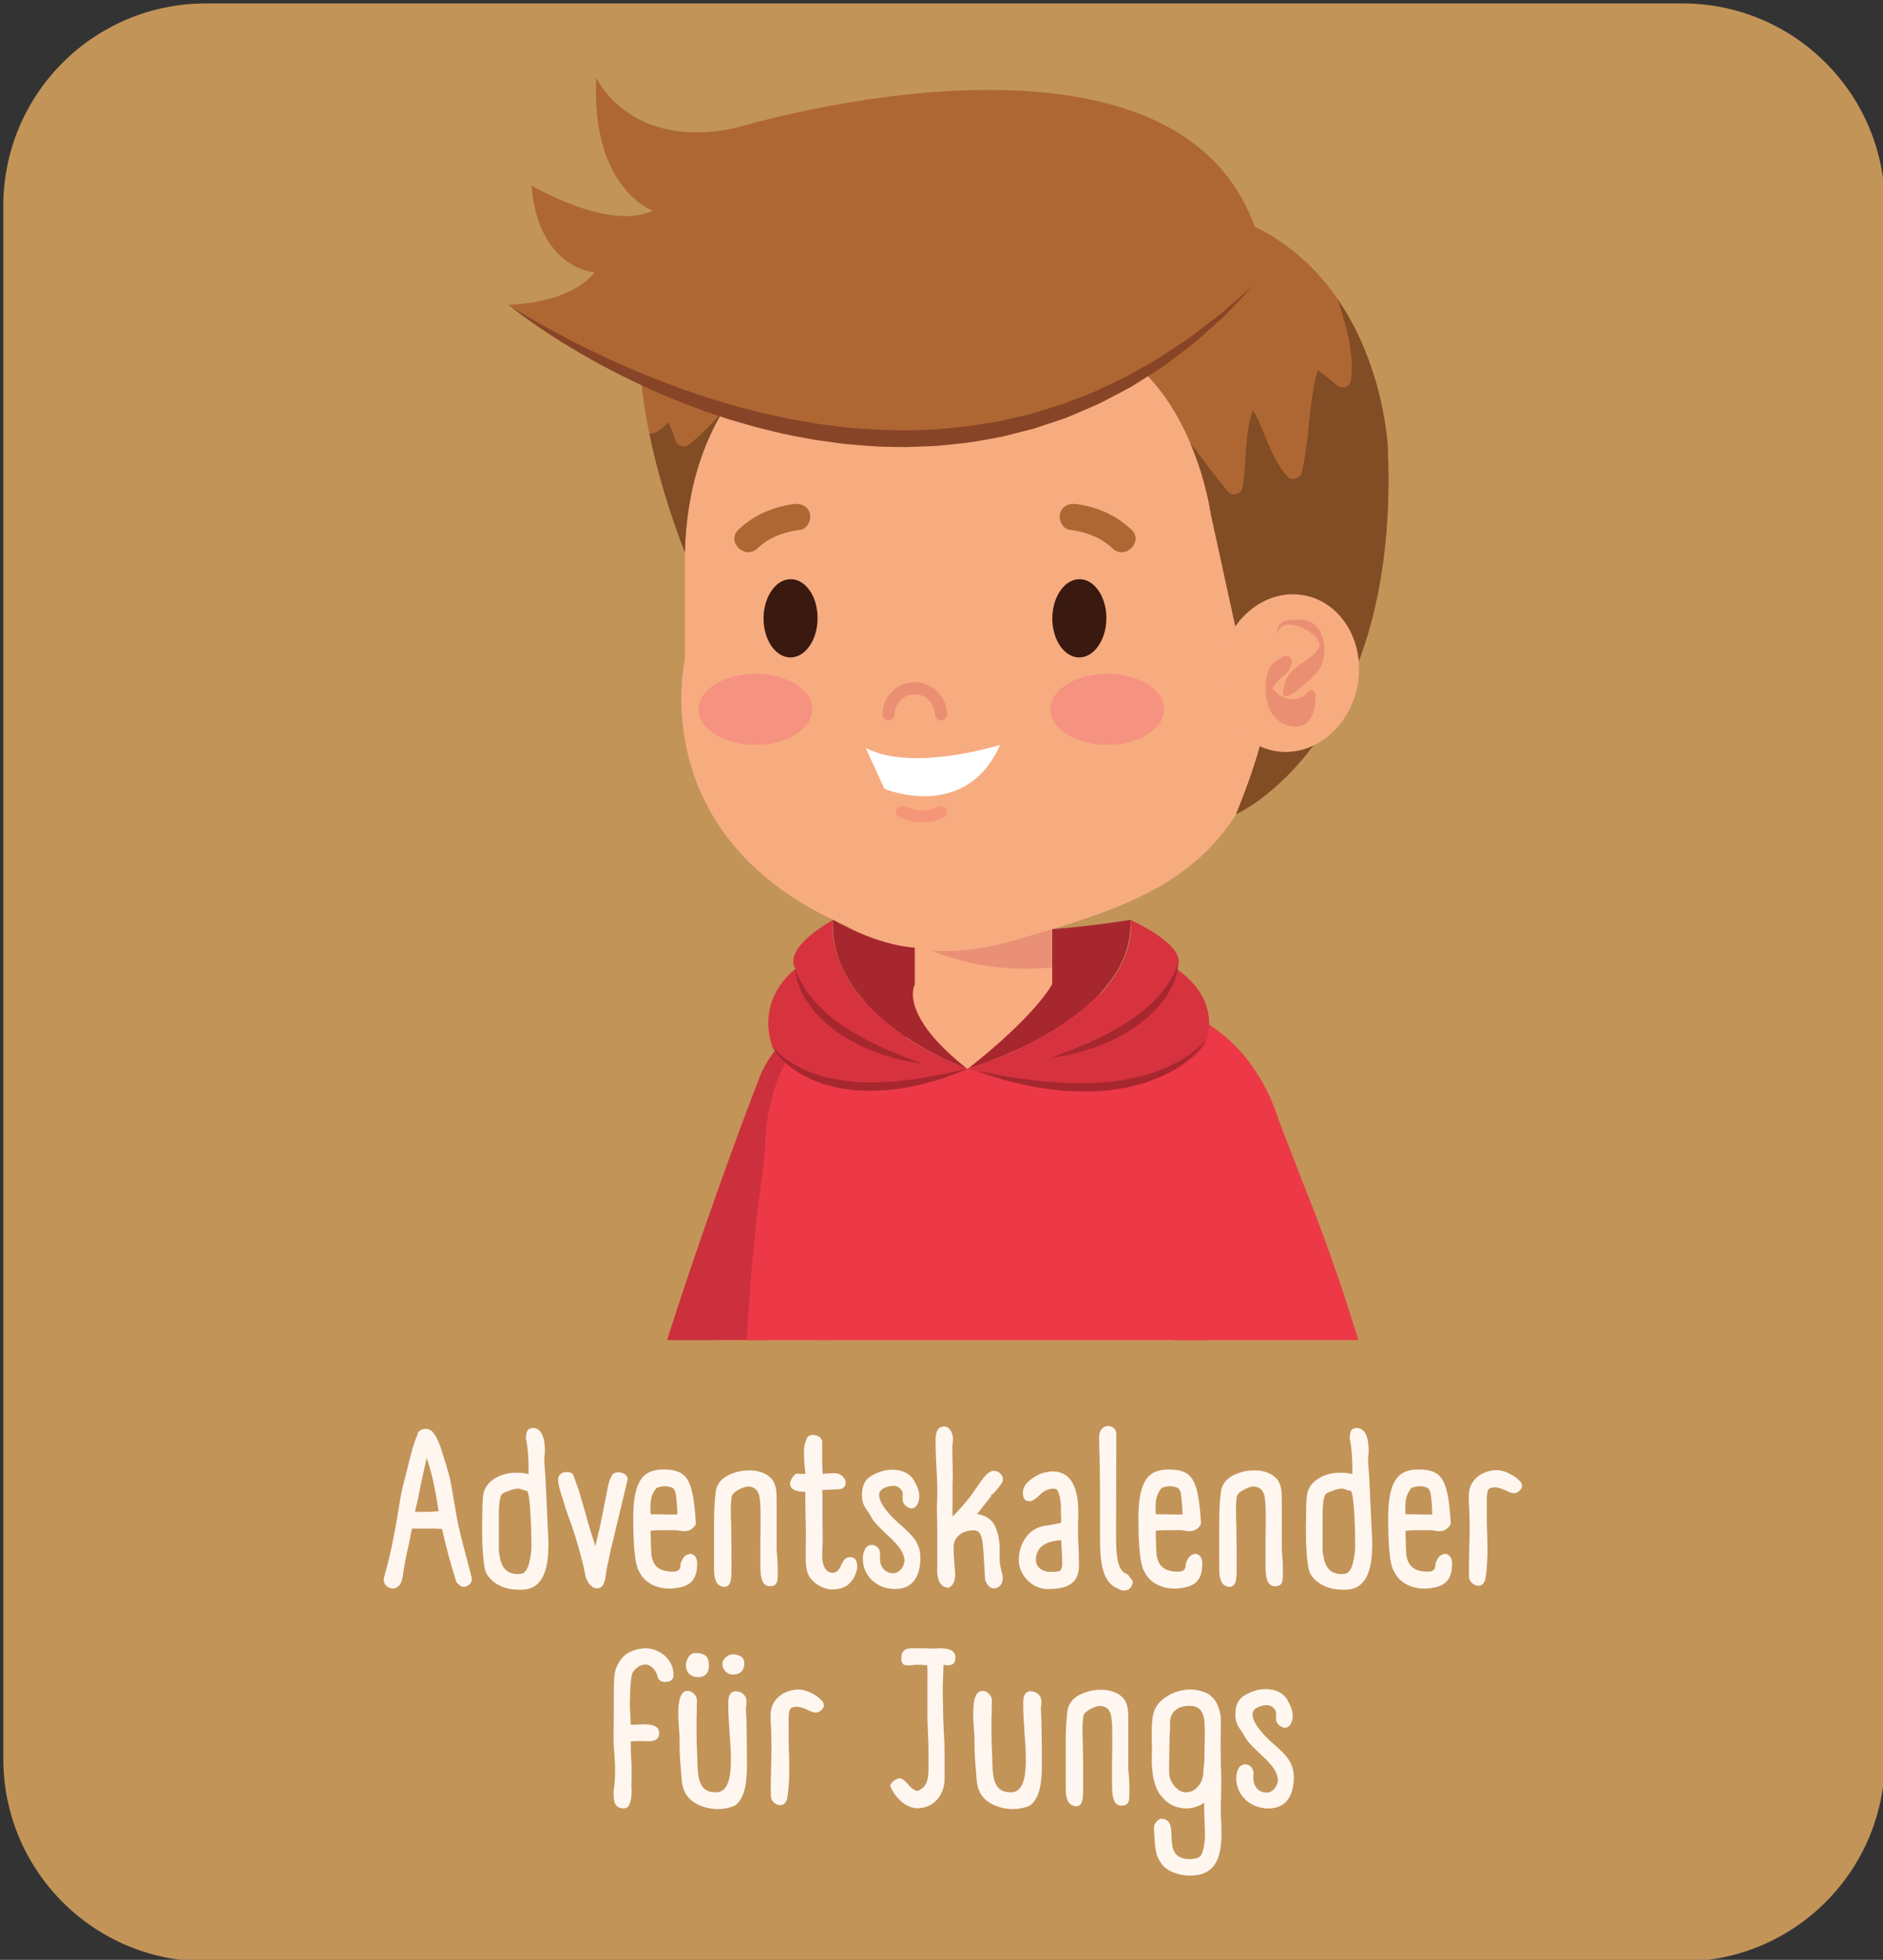
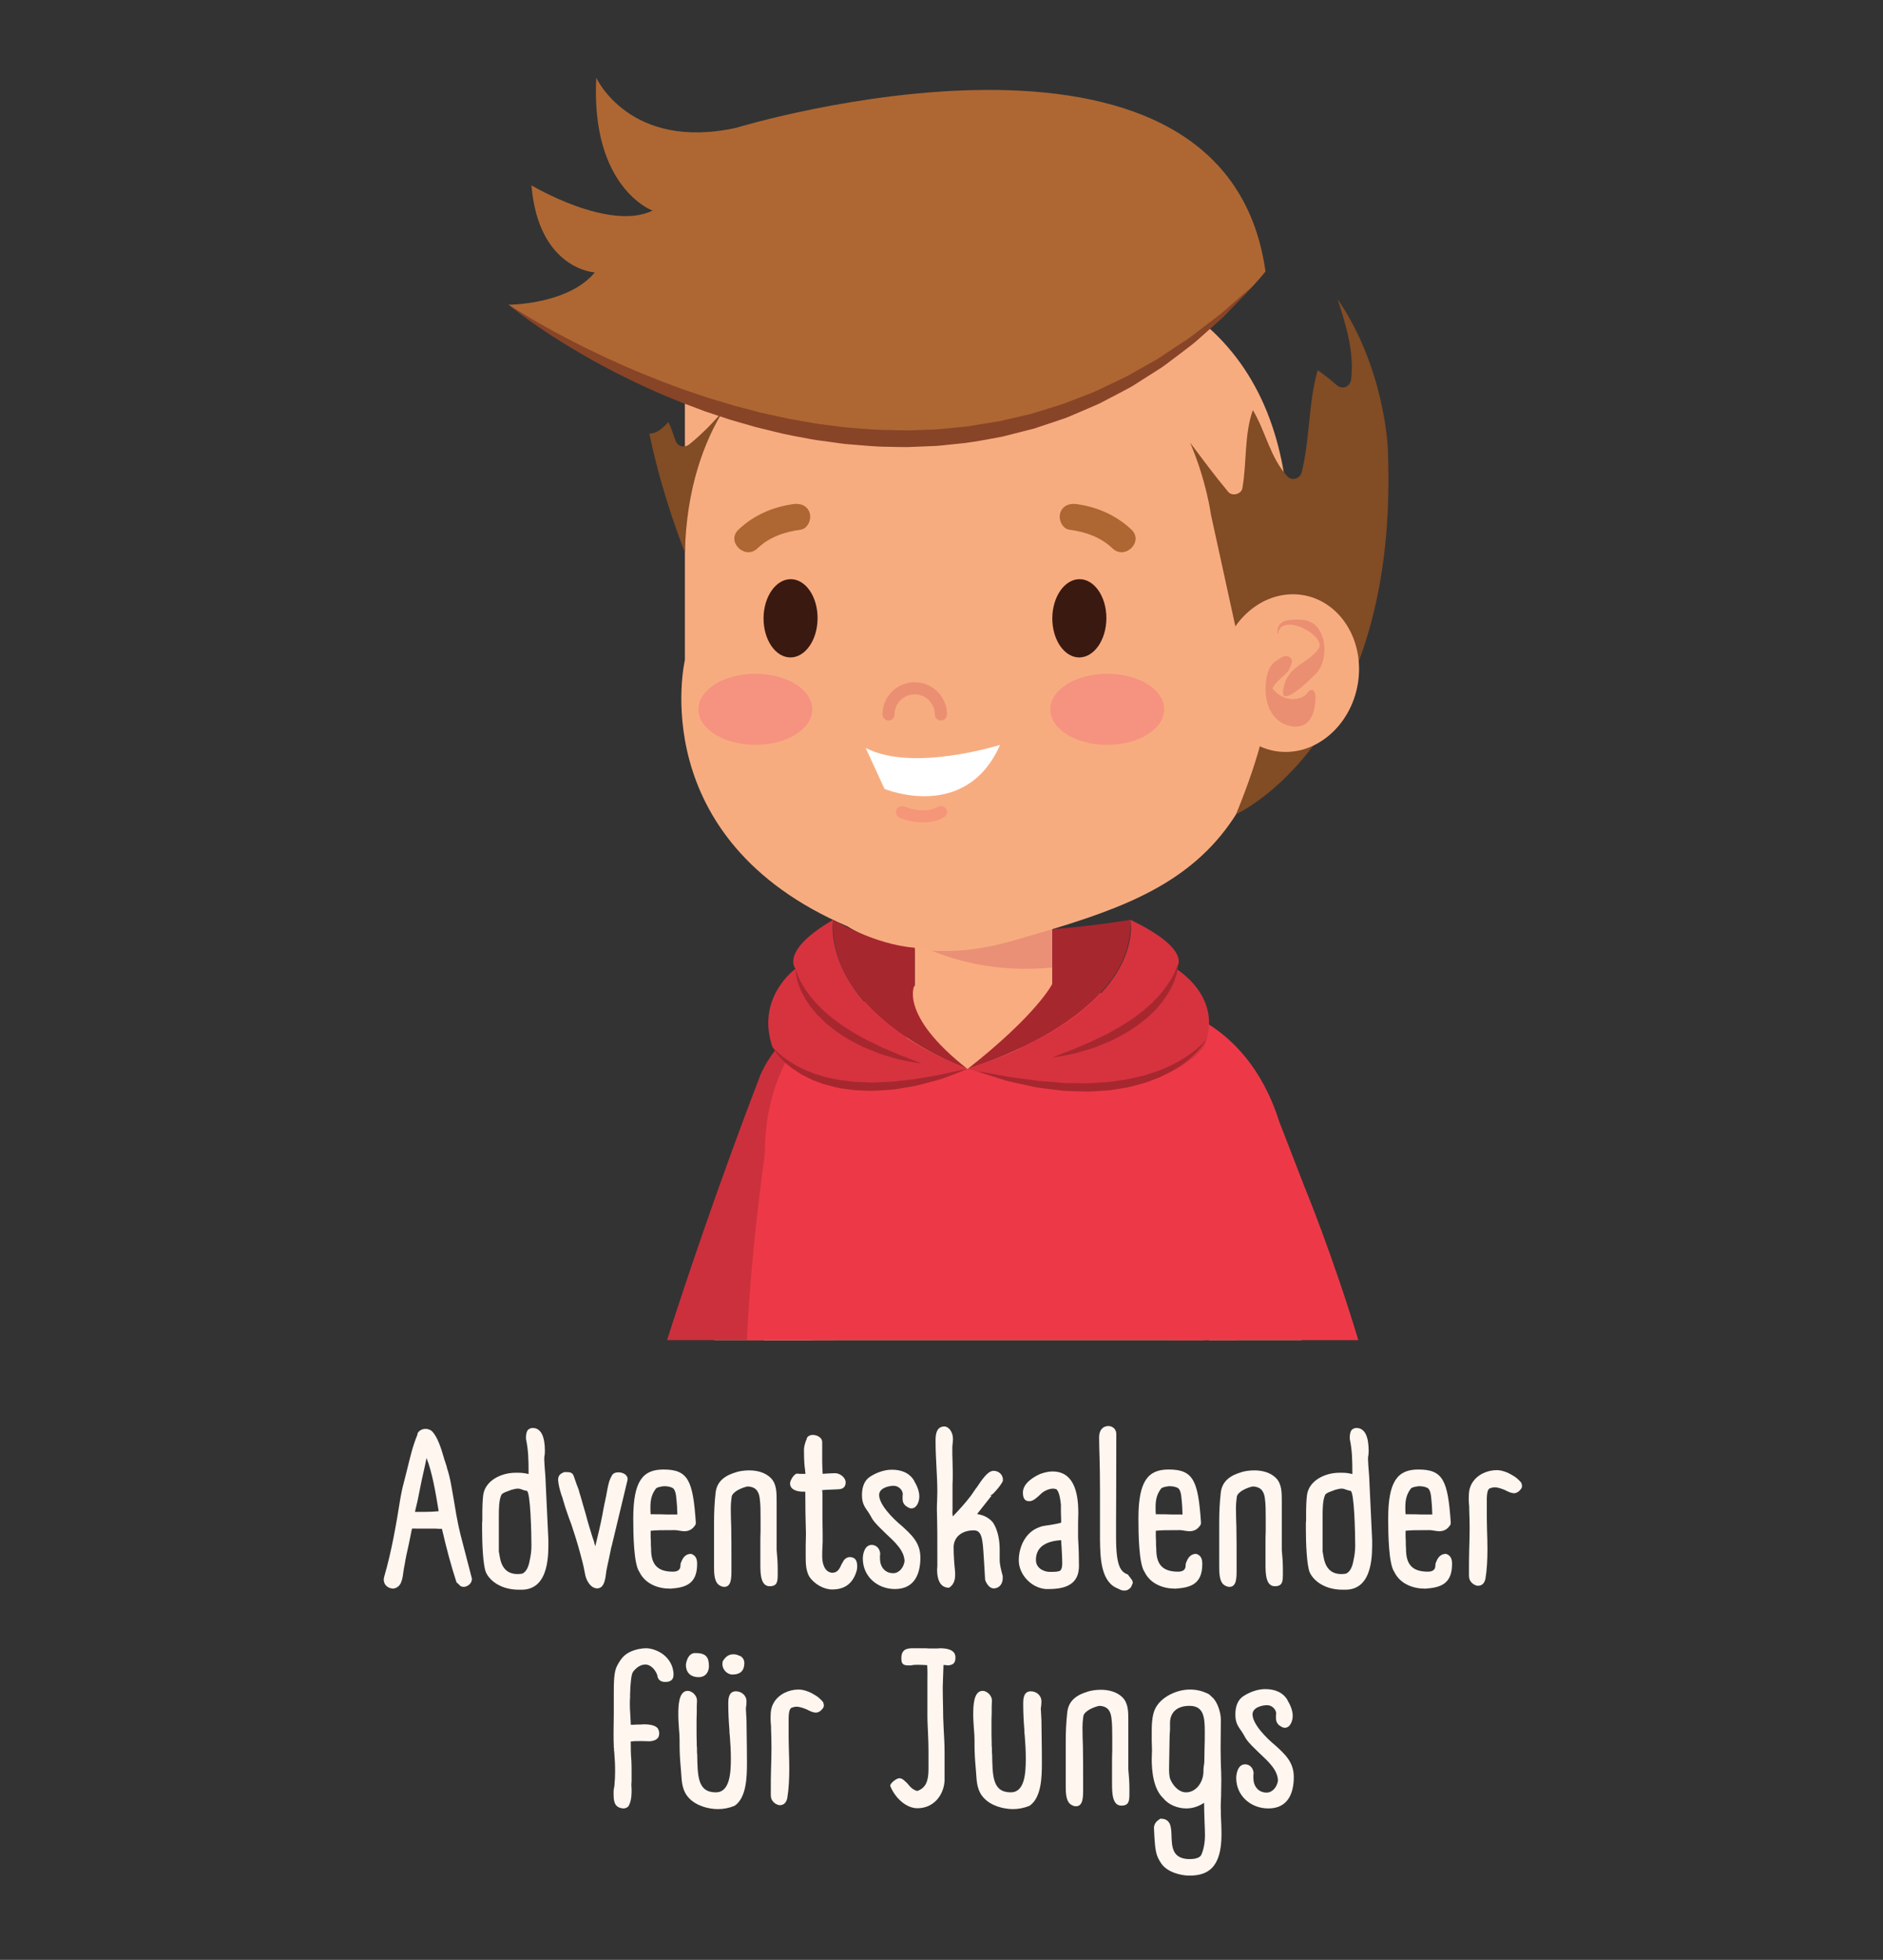
<svg xmlns="http://www.w3.org/2000/svg" zoomAndPan="magnify" viewBox="0 0 334.8 348.3" preserveAspectRatio="xMidYMid meet" version="1.0" width="334.8" height="348.3">
  <rect x="0" y="0" width="334.8" height="348.3" fill="#333333" stroke="none" />
  <defs>
    <clipPath id="4fb4a23873">
      <path d="M 418.441 187.457 L 615.418 187.457 C 630.328 187.457 642.418 199.547 642.418 214.457 L 642.418 421.5 C 642.418 436.41 630.328 448.5 615.418 448.5 L 418.441 448.5 C 403.531 448.5 391.441 436.41 391.441 421.5 L 391.441 214.457 C 391.441 199.547 403.531 187.457 418.441 187.457 " clip-rule="nonzero" />
    </clipPath>
  </defs>
  <g style="transform: scale(1.333) translate(-391px,-187px);">
    <g clip-path="url(#1449e74987)">
      <g mask="url(#d7438185b4)">
        <g transform="matrix(0.645, 0, 0, 0.645, 720.05, -310.443)" />
      </g>
    </g>
    <g clip-path="url(#844fa1a476)">
      <g clip-path="url(#4fb4a23873)">
-         <path fill="#c29458" d="M 391.441 187.457 L 642.543 187.457 L 642.543 448.684 L 391.441 448.684 Z M 391.441 187.457 " fill-opacity="1" fill-rule="nonzero" />
-       </g>
+         </g>
    </g>
    <g clip-path="url(#207a76d257)">
      <path fill="#f7ac80" d="M 499.379 365.668 C 502.023 353.797 501.152 344.352 501.152 344.352 C 498.562 336.734 490.801 342.523 490.801 342.523 C 490.047 351.133 488.355 358.883 486.258 365.668 L 499.379 365.668 " fill-opacity="1" fill-rule="nonzero" />
    </g>
    <g clip-path="url(#de7809fd2e)">
      <path fill="#cc303c" d="M 502.191 365.668 C 507.289 354.66 510.309 346.219 510.309 346.219 C 515.531 331.867 502.934 321.684 502.934 321.684 C 494.352 323.68 492.129 331.102 492.129 331.102 C 492.129 331.102 486.062 346.66 479.973 365.668 L 502.191 365.668 " fill-opacity="1" fill-rule="nonzero" />
    </g>
    <path fill="#f9ac7f" d="M 513.012 320.07 L 531.352 320.07 L 531.352 309.633 L 513.012 309.633 L 513.012 320.07 " fill-opacity="1" fill-rule="nonzero" />
-     <path fill="#e99076" d="M 513.012 312.73 L 513.012 309.633 L 531.352 309.633 L 531.352 315.988 C 524.145 316.684 517.988 315.207 513.012 312.73 " fill-opacity="1" fill-rule="nonzero" />
+     <path fill="#e99076" d="M 513.012 312.73 L 531.352 309.633 L 531.352 315.988 C 524.145 316.684 517.988 315.207 513.012 312.73 " fill-opacity="1" fill-rule="nonzero" />
    <g clip-path="url(#f6e861796e)">
      <path fill="#f9ac7f" d="M 551.656 365.668 C 551.73 354.52 551.883 342.598 551.359 327.367 C 549.621 321.832 545.293 320.934 545.293 320.934 L 529.09 317.742 L 515.27 317.742 L 501.777 322.008 C 501.777 322.008 493.953 327.984 493.953 339.516 C 493.461 349.672 493.133 358.254 492.895 365.668 L 551.656 365.668 " fill-opacity="1" fill-rule="nonzero" />
    </g>
    <g clip-path="url(#97e42ce110)">
      <path fill="#ed3947" d="M 555.902 365.668 C 555.375 353.484 553.984 341.895 551.359 327.367 C 549.621 321.832 545.293 320.934 545.293 320.934 L 533.812 318.676 C 533.812 318.676 532.348 326.535 520.031 329.504 C 520.031 329.504 509.305 328.379 510.492 319.25 L 501.152 322.203 C 501.152 322.203 493.012 327.367 493.023 340.797 C 491.941 348.781 491.07 356.633 490.617 365.668 L 555.902 365.668 " fill-opacity="1" fill-rule="nonzero" />
    </g>
    <path fill="#f7ac80" d="M 525.719 312.52 C 548.969 305.891 563.352 301.434 562.965 258.531 C 562.734 232.832 547.012 221.055 520.715 221.055 C 507.574 221.055 489.355 226.781 482.355 235.152 L 482.355 274.988 C 482.355 274.988 476.738 298.836 504.078 310.52 C 504.078 310.52 512.496 316.289 525.719 312.52 " fill-opacity="1" fill-rule="nonzero" />
    <path fill="#f69280" d="M 538.688 286.305 C 534.492 286.305 531.094 284.184 531.094 281.566 C 531.094 278.949 534.492 276.828 538.688 276.828 C 542.883 276.828 546.285 278.949 546.285 281.566 C 546.285 284.184 542.883 286.305 538.688 286.305 " fill-opacity="1" fill-rule="nonzero" />
    <path fill="#f69280" d="M 491.758 286.305 C 487.57 286.305 484.156 284.184 484.156 281.566 C 484.156 278.949 487.57 276.828 491.758 276.828 C 495.953 276.828 499.348 278.949 499.348 281.566 C 499.348 284.184 495.953 286.305 491.758 286.305 " fill-opacity="1" fill-rule="nonzero" />
    <path fill="#f59679" d="M 514.133 296.652 C 515.91 296.652 516.914 295.957 516.98 295.918 C 517.348 295.656 517.426 295.148 517.164 294.789 C 516.902 294.43 516.398 294.348 516.035 294.598 C 515.949 294.652 514.422 295.629 511.605 294.508 C 511.188 294.348 510.715 294.547 510.547 294.961 C 510.379 295.375 510.59 295.848 510.996 296.016 C 512.211 296.492 513.266 296.652 514.133 296.652 " fill-opacity="1" fill-rule="nonzero" />
    <path fill="#ffffff" d="M 524.395 286.305 C 524.395 286.305 512.754 290.004 506.469 286.715 L 508.98 292.176 C 508.98 292.176 519.805 296.695 524.395 286.305 " fill-opacity="1" fill-rule="nonzero" />
    <path fill="#3a1910" d="M 538.574 269.449 C 538.555 272.332 536.926 274.656 534.941 274.652 C 532.945 274.637 531.352 272.289 531.359 269.41 C 531.387 266.535 533.012 264.207 535.004 264.219 C 536.984 264.223 538.594 266.57 538.574 269.449 " fill-opacity="1" fill-rule="nonzero" />
    <path fill="#3a1910" d="M 500.051 269.449 C 500.039 272.332 498.406 274.656 496.422 274.652 C 494.422 274.637 492.832 272.289 492.844 269.41 C 492.867 266.535 494.488 264.207 496.48 264.219 C 498.469 264.223 500.074 266.57 500.051 269.449 " fill-opacity="1" fill-rule="nonzero" />
    <path fill="#ae6733" d="M 539.402 260.121 C 537.809 258.602 535.809 257.918 533.656 257.625 C 532.68 257.492 532.172 256.281 532.402 255.445 C 532.684 254.422 533.637 254.07 534.602 254.207 C 537.359 254.586 539.898 255.695 541.926 257.621 C 543.594 259.203 541.066 261.699 539.402 260.121 " fill-opacity="1" fill-rule="nonzero" />
    <path fill="#ae6733" d="M 492.02 260.121 C 493.613 258.602 495.613 257.918 497.777 257.625 C 498.742 257.492 499.246 256.281 499.016 255.445 C 498.73 254.422 497.789 254.07 496.824 254.207 C 494.055 254.586 491.523 255.695 489.492 257.621 C 487.828 259.203 490.355 261.699 492.02 260.121 " fill-opacity="1" fill-rule="nonzero" />
    <path fill="#eb8f73" d="M 509.508 283.059 C 509.965 283.059 510.324 282.691 510.324 282.246 C 510.324 280.773 511.52 279.574 513.012 279.574 C 514.484 279.574 515.688 280.773 515.688 282.246 C 515.688 282.691 516.047 283.059 516.496 283.059 C 516.945 283.059 517.316 282.691 517.316 282.246 C 517.316 279.879 515.379 277.953 513.012 277.953 C 510.629 277.953 508.703 279.879 508.703 282.246 C 508.703 282.691 509.062 283.059 509.508 283.059 " fill-opacity="1" fill-rule="nonzero" />
    <g clip-path="url(#f917a8fd12)">
      <path fill="#f7ac80" d="M 564.59 365.668 C 562.273 357.918 560.457 349.156 559.922 339.832 C 559.922 339.832 552.211 332.637 548.191 339.605 C 548.191 339.605 548.051 351.176 552.273 365.668 L 564.59 365.668 " fill-opacity="1" fill-rule="nonzero" />
    </g>
    <g clip-path="url(#dd3fc1818d)">
      <path fill="#ed3947" d="M 547.426 365.668 L 572.18 365.668 C 568.734 354.246 565 345.23 565 345.23 L 561.621 336.508 C 556.996 321.957 545.293 320.934 545.293 320.934 C 545.293 320.934 536.617 324.805 539.676 335.461 C 539.676 335.461 542.195 350.16 547.426 365.668 " fill-opacity="1" fill-rule="nonzero" />
    </g>
-     <path fill="#ae6733" d="M 557.453 216.789 C 575.293 224.77 576.109 246.699 576.109 246.699 C 577.801 285.812 555.867 295.551 555.867 295.551 C 562.68 279.02 559.801 274.746 559.801 274.746 L 557.16 276.773 C 557.16 276.773 555.18 267.828 552.516 255.59 C 552.516 255.59 549.621 233.344 532.348 231.098 C 532.348 231.098 505.668 226.23 494.012 234.469 C 494.012 234.469 482.828 241.449 482.355 260.629 C 482.355 260.629 472.996 237.84 477.508 224.734 C 477.508 224.734 508.172 184.227 557.453 216.789 " fill-opacity="1" fill-rule="nonzero" />
    <path fill="#824c25" d="M 482.973 246.215 C 482.289 246.766 481.398 246.559 481.09 245.719 C 480.789 244.902 480.555 244.051 480.156 243.273 C 479.41 244.066 478.59 244.824 477.609 244.801 C 479.402 253.43 482.355 260.629 482.355 260.629 C 482.566 252.051 484.918 245.93 487.457 241.766 C 486.094 243.367 484.629 244.875 482.973 246.215 " fill-opacity="1" fill-rule="nonzero" />
    <path fill="#824c25" d="M 576.109 246.699 C 576.109 246.699 575.703 236.043 569.418 226.883 C 570.527 230.355 571.641 233.879 571.223 237.555 C 571.109 238.547 570.094 239.016 569.297 238.348 C 568.496 237.629 567.641 236.977 566.758 236.348 C 565.488 240.793 565.746 245.52 564.609 250.023 C 564.406 250.824 563.293 251.148 562.723 250.52 C 560.375 247.938 559.836 244.535 558.109 241.676 C 556.945 244.969 557.32 248.637 556.715 252.086 C 556.578 252.891 555.352 253.203 554.832 252.582 C 553.051 250.457 551.41 248.234 549.75 246.031 C 551.93 251.145 552.516 255.59 552.516 255.59 C 555.18 267.828 557.16 276.773 557.16 276.773 L 559.801 274.746 C 559.801 274.746 562.68 279.02 555.867 295.551 C 555.867 295.551 577.801 285.812 576.109 246.699 " fill-opacity="1" fill-rule="nonzero" />
    <g clip-path="url(#37cf2fe372)">
      <path fill="#ae6733" d="M 559.797 223.188 C 559.797 223.188 524.395 269.609 458.812 227.629 C 458.812 227.629 466.773 227.629 470.34 223.32 C 470.34 223.32 462.828 222.949 461.887 211.711 C 461.887 211.711 472.219 217.891 478.043 215.082 C 478.043 215.082 469.777 212.086 470.531 197.363 C 470.531 197.363 474.98 207.148 489.18 204.043 C 489.18 204.043 554.32 184.188 559.797 223.188 " fill-opacity="1" fill-rule="nonzero" />
    </g>
    <path fill="#f7ac80" d="M 572.238 277.156 C 571.766 282.953 567.227 287.477 562.105 287.242 C 556.996 287.012 553.227 282.129 553.711 276.324 C 554.176 270.523 558.711 266.008 563.828 266.238 C 568.949 266.469 572.707 271.359 572.238 277.156 " fill-opacity="1" fill-rule="nonzero" />
    <path fill="#eb8f73" d="M 561.438 271.516 C 561.926 268.484 567.934 271.777 566.895 273.438 C 566.289 274.391 565.168 275.047 564.27 275.691 C 563.047 276.57 562.418 277.406 562.164 278.906 C 562.137 279.078 562.066 279.605 562.234 279.738 C 563.004 280.344 565.809 277.523 566.422 276.93 C 567.629 275.766 567.914 273.664 567.461 272.102 C 566.98 270.441 565.957 269.605 564.203 269.609 C 562.812 269.613 561.391 269.617 561.367 271.348 C 561.367 271.383 561.41 271.668 561.438 271.516 " fill-opacity="1" fill-rule="nonzero" />
    <path fill="#eb8f73" d="M 563.227 274.801 C 562.621 274.113 561.969 274.613 561.285 275.051 C 560.652 275.457 560.27 276.07 560.066 276.781 C 559.621 278.344 559.699 280.48 560.531 281.91 C 561.199 283.074 562.398 283.828 563.746 283.875 C 565.605 283.93 566.262 282.324 566.43 280.758 C 566.477 280.34 566.57 279.348 566.176 279.059 C 565.738 278.75 565.387 279.426 565.07 279.699 C 564.633 280.07 564.008 280.188 563.457 280.199 C 562.391 280.23 561.383 279.629 560.762 278.801 C 560.648 278.656 560.559 278.484 560.504 278.312 C 560.445 279.336 560.488 279.566 560.633 279.004 C 560.727 278.75 560.855 278.52 561.023 278.301 C 561.5 277.617 562.258 277.176 562.781 276.527 C 563.027 276.227 563.527 275.148 563.227 274.801 " fill-opacity="1" fill-rule="nonzero" />
    <g clip-path="url(#8dc4f8f574)">
      <path fill="#884427" d="M 458.812 227.629 C 458.812 227.629 459.164 227.867 459.844 228.285 C 460.52 228.711 461.531 229.297 462.816 230.043 C 464.109 230.773 465.688 231.645 467.527 232.582 C 469.363 233.535 471.469 234.527 473.781 235.574 C 474.949 236.074 476.152 236.621 477.426 237.109 C 478.062 237.363 478.703 237.621 479.359 237.883 C 480.02 238.133 480.691 238.383 481.371 238.637 C 482.047 238.898 482.742 239.133 483.449 239.363 C 484.156 239.602 484.867 239.84 485.59 240.082 C 486.32 240.297 487.055 240.52 487.801 240.738 C 488.172 240.852 488.543 240.965 488.918 241.078 C 489.293 241.18 489.676 241.281 490.055 241.379 C 490.82 241.582 491.59 241.781 492.363 241.988 C 493.145 242.168 493.934 242.332 494.727 242.508 C 495.52 242.68 496.312 242.859 497.121 242.984 C 497.93 243.129 498.742 243.273 499.555 243.418 C 500.367 243.562 501.195 243.641 502.02 243.754 C 502.844 243.848 503.668 244 504.5 244.039 C 506.168 244.156 507.836 244.332 509.512 244.324 C 510.348 244.336 511.188 244.383 512.023 244.379 C 512.855 244.352 513.695 244.324 514.527 244.297 L 515.773 244.258 C 516.188 244.23 516.602 244.18 517.016 244.145 C 517.84 244.062 518.66 243.984 519.484 243.906 C 519.895 243.879 520.297 243.812 520.703 243.742 C 521.105 243.676 521.508 243.609 521.91 243.539 C 522.719 243.41 523.523 243.301 524.316 243.156 C 525.102 242.973 525.883 242.793 526.66 242.617 C 527.047 242.527 527.434 242.438 527.82 242.348 L 528.398 242.215 L 528.961 242.043 C 529.711 241.812 530.453 241.582 531.188 241.355 C 531.926 241.121 532.664 240.926 533.363 240.633 C 534.066 240.359 534.766 240.09 535.453 239.828 C 536.141 239.555 536.84 239.328 537.48 238.992 C 538.781 238.371 540.055 237.781 541.277 237.184 C 542.461 236.516 543.605 235.871 544.707 235.25 C 544.98 235.09 545.262 234.953 545.516 234.781 C 545.773 234.609 546.027 234.438 546.281 234.27 C 546.785 233.938 547.277 233.609 547.754 233.289 C 548.715 232.648 549.66 232.086 550.453 231.43 C 551.273 230.801 552.035 230.211 552.746 229.672 C 553.102 229.398 553.445 229.141 553.77 228.891 C 554.094 228.641 554.375 228.367 554.656 228.129 C 555.777 227.152 556.656 226.387 557.258 225.863 C 557.863 225.34 558.184 225.062 558.184 225.062 C 558.184 225.062 557.895 225.371 557.344 225.953 C 556.793 226.527 556 227.387 554.957 228.457 C 554.695 228.723 554.438 229.02 554.133 229.301 C 553.824 229.574 553.504 229.863 553.172 230.164 C 552.496 230.762 551.766 231.41 550.988 232.102 C 550.23 232.82 549.316 233.453 548.391 234.172 C 547.922 234.523 547.441 234.887 546.949 235.258 C 546.703 235.441 546.453 235.629 546.199 235.816 C 545.949 236.008 545.672 236.16 545.402 236.34 C 544.312 237.031 543.18 237.75 542.004 238.5 C 540.789 239.176 539.504 239.82 538.191 240.516 C 537.547 240.879 536.84 241.141 536.145 241.453 C 535.445 241.75 534.734 242.055 534.023 242.363 C 533.312 242.695 532.559 242.922 531.805 243.18 C 531.051 243.43 530.285 243.684 529.52 243.941 L 528.941 244.137 L 528.348 244.285 C 527.953 244.387 527.555 244.488 527.156 244.59 C 526.355 244.793 525.551 244.996 524.742 245.203 C 523.102 245.508 521.441 245.844 519.754 246.059 C 518.906 246.148 518.055 246.238 517.203 246.324 C 516.773 246.367 516.348 246.422 515.918 246.449 L 514.629 246.504 C 513.77 246.539 512.906 246.57 512.043 246.605 C 511.18 246.617 510.316 246.582 509.449 246.566 C 507.719 246.562 506 246.371 504.285 246.238 C 503.426 246.184 502.578 246.027 501.73 245.922 C 500.887 245.797 500.035 245.711 499.203 245.555 C 497.535 245.234 495.871 244.969 494.266 244.543 C 493.457 244.344 492.652 244.156 491.859 243.953 C 491.074 243.727 490.289 243.5 489.516 243.281 C 489.129 243.168 488.742 243.059 488.359 242.945 C 487.98 242.82 487.602 242.695 487.227 242.57 C 486.477 242.32 485.734 242.074 484.996 241.828 C 484.273 241.555 483.559 241.285 482.848 241.016 C 482.141 240.754 481.441 240.484 480.766 240.191 C 478.027 239.098 475.516 237.887 473.223 236.734 C 472.086 236.141 470.996 235.57 469.977 235 C 468.961 234.418 467.996 233.879 467.109 233.328 C 465.316 232.27 463.812 231.254 462.578 230.418 C 461.348 229.57 460.41 228.871 459.777 228.383 C 459.141 227.902 458.812 227.629 458.812 227.629 " fill-opacity="1" fill-rule="nonzero" />
    </g>
    <path fill="#a7272f" d="M 520.031 329.504 C 520.031 329.504 501.418 322.906 502.129 309.633 C 502.129 309.633 507.629 312.945 513.012 313.352 L 513.012 318.266 C 513.012 318.266 510.73 322.199 520.031 329.504 " fill-opacity="1" fill-rule="nonzero" />
    <path fill="#d6333f" d="M 494.012 326.535 C 500.68 336.488 520.031 329.504 520.031 329.504 C 500.004 321.477 502.129 309.633 502.129 309.633 C 494.953 313.797 497.113 316.16 497.113 316.16 C 497.113 316.16 491.805 319.918 494.012 326.535 " fill-opacity="1" fill-rule="nonzero" />
    <path fill="#a7272f" d="M 497.113 316.16 C 497.113 316.16 497.129 316.246 497.18 316.398 C 497.223 316.555 497.312 316.777 497.422 317.055 C 497.48 317.191 497.547 317.34 497.617 317.504 C 497.703 317.664 497.789 317.836 497.887 318.02 C 497.973 318.207 498.105 318.387 498.223 318.586 C 498.34 318.781 498.461 318.992 498.617 319.191 C 498.766 319.395 498.914 319.613 499.082 319.828 C 499.254 320.035 499.438 320.25 499.621 320.469 C 499.793 320.699 500.02 320.898 500.227 321.113 C 500.449 321.32 500.641 321.566 500.883 321.766 C 501.363 322.176 501.836 322.617 502.379 323 C 502.641 323.203 502.906 323.402 503.172 323.605 L 504.023 324.148 C 504.309 324.328 504.582 324.527 504.875 324.691 C 505.168 324.855 505.465 325.016 505.754 325.18 C 506.051 325.336 506.336 325.5 506.621 325.664 C 506.918 325.805 507.207 325.945 507.496 326.078 C 508.078 326.34 508.613 326.656 509.168 326.863 C 509.711 327.086 510.223 327.309 510.691 327.512 C 511.164 327.73 511.613 327.879 512.004 328.031 C 512.395 328.188 512.738 328.32 513.02 328.43 C 513.582 328.66 513.902 328.801 513.902 328.801 C 513.902 328.801 513.559 328.75 512.961 328.648 C 512.66 328.59 512.297 328.523 511.879 328.445 C 511.465 328.359 510.984 328.289 510.484 328.125 C 509.984 327.984 509.438 327.824 508.863 327.645 C 508.281 327.488 507.703 327.223 507.09 326.98 C 506.785 326.855 506.473 326.73 506.16 326.602 C 505.852 326.457 505.547 326.297 505.242 326.137 C 504.934 325.973 504.625 325.809 504.312 325.645 C 504.004 325.48 503.715 325.273 503.414 325.09 L 502.531 324.504 C 502.25 324.285 501.977 324.066 501.703 323.852 C 501.133 323.441 500.668 322.926 500.188 322.465 C 499.945 322.238 499.746 321.973 499.539 321.73 C 499.336 321.477 499.125 321.246 498.961 320.984 C 498.789 320.734 498.625 320.488 498.461 320.25 C 498.316 320 498.191 319.75 498.062 319.52 C 497.934 319.289 497.828 319.059 497.738 318.828 C 497.652 318.605 497.551 318.398 497.492 318.191 C 497.43 317.984 497.371 317.793 497.312 317.613 C 497.277 317.434 497.242 317.266 497.207 317.117 C 497.148 316.812 497.125 316.574 497.117 316.406 C 497.109 316.246 497.113 316.16 497.113 316.16 " fill-opacity="1" fill-rule="nonzero" />
    <path fill="#a7272f" d="M 494.012 326.535 C 494.012 326.535 494.074 326.625 494.215 326.773 C 494.348 326.93 494.566 327.133 494.844 327.391 C 494.984 327.512 495.145 327.648 495.316 327.797 C 495.5 327.934 495.695 328.082 495.906 328.238 C 496.105 328.402 496.352 328.539 496.598 328.691 C 496.848 328.844 497.102 329.02 497.391 329.152 C 497.676 329.297 497.973 329.449 498.281 329.605 C 498.602 329.734 498.93 329.867 499.266 330.004 C 499.598 330.16 499.965 330.246 500.332 330.359 C 500.703 330.453 501.062 330.613 501.457 330.68 C 502.238 330.836 503.035 331.031 503.875 331.102 C 504.289 331.152 504.711 331.203 505.129 331.25 C 505.555 331.262 505.98 331.273 506.406 331.285 C 506.836 331.293 507.262 331.344 507.688 331.316 C 508.113 331.297 508.539 331.277 508.957 331.254 C 509.379 331.23 509.801 331.227 510.211 331.195 C 510.625 331.148 511.031 331.102 511.434 331.055 C 512.23 330.941 513.016 330.91 513.742 330.75 C 514.473 330.613 515.168 330.496 515.809 330.391 C 516.457 330.301 517.031 330.137 517.551 330.031 C 518.07 329.914 518.52 329.816 518.895 329.738 C 519.645 329.582 520.078 329.504 520.078 329.504 C 520.078 329.504 519.676 329.672 518.961 329.949 C 518.602 330.086 518.168 330.254 517.668 330.441 C 517.164 330.621 516.605 330.863 515.965 331.02 C 515.328 331.195 514.641 331.387 513.906 331.574 C 513.18 331.789 512.383 331.895 511.566 332.035 C 511.156 332.102 510.738 332.168 510.32 332.238 C 509.895 332.293 509.461 332.309 509.023 332.34 C 508.59 332.367 508.148 332.395 507.707 332.422 C 507.266 332.453 506.82 332.414 506.375 332.41 C 505.93 332.391 505.484 332.371 505.039 332.352 C 504.598 332.293 504.16 332.234 503.723 332.176 C 502.844 332.098 502.012 331.828 501.199 331.633 C 500.789 331.539 500.406 331.367 500.027 331.23 C 499.652 331.082 499.277 330.961 498.938 330.773 C 498.594 330.598 498.258 330.43 497.938 330.27 C 497.629 330.07 497.34 329.883 497.055 329.703 C 496.77 329.527 496.52 329.324 496.285 329.129 C 496.051 328.938 495.82 328.766 495.633 328.566 C 495.438 328.375 495.25 328.203 495.094 328.031 C 494.941 327.855 494.805 327.691 494.68 327.543 C 494.441 327.238 494.27 326.988 494.168 326.812 C 494.055 326.633 494.012 326.535 494.012 326.535 " fill-opacity="1" fill-rule="nonzero" />
    <path fill="#a7272f" d="M 520.078 329.504 C 520.078 329.504 542.492 322.906 541.777 309.633 C 541.777 309.633 536.73 310.477 531.352 310.883 L 531.352 318.188 C 531.352 318.188 529.375 322.199 520.078 329.504 " fill-opacity="1" fill-rule="nonzero" />
    <path fill="#d6333f" d="M 551.621 326.535 C 543.539 336.488 520.078 329.504 520.078 329.504 C 544.355 321.477 541.777 309.633 541.777 309.633 C 550.48 313.797 547.863 316.16 547.863 316.16 C 547.863 316.16 554.301 319.918 551.621 326.535 " fill-opacity="1" fill-rule="nonzero" />
    <path fill="#a7272f" d="M 548.152 315.359 C 548.152 315.359 548.156 315.449 548.145 315.609 C 548.137 315.773 548.113 316.016 548.059 316.316 C 548.027 316.469 547.988 316.637 547.949 316.816 C 547.895 316.992 547.836 317.188 547.77 317.391 C 547.715 317.598 547.613 317.805 547.527 318.031 C 547.438 318.258 547.332 318.492 547.203 318.723 C 547.074 318.953 546.949 319.203 546.801 319.453 C 546.641 319.691 546.473 319.938 546.305 320.188 C 546.141 320.449 545.926 320.68 545.727 320.93 C 545.52 321.176 545.32 321.441 545.078 321.668 C 544.598 322.125 544.133 322.645 543.562 323.055 C 543.289 323.27 543.012 323.488 542.734 323.707 L 541.852 324.289 C 541.551 324.477 541.258 324.68 540.949 324.848 C 540.641 325.012 540.332 325.176 540.023 325.336 C 539.715 325.496 539.41 325.656 539.105 325.805 C 538.789 325.934 538.48 326.059 538.176 326.184 C 537.566 326.426 536.984 326.691 536.402 326.848 C 535.828 327.027 535.281 327.184 534.777 327.328 C 534.277 327.488 533.801 327.562 533.387 327.648 C 532.969 327.727 532.605 327.793 532.305 327.848 C 531.703 327.953 531.359 328.004 531.359 328.004 C 531.359 328.004 531.68 327.863 532.242 327.633 C 532.523 327.523 532.867 327.387 533.262 327.234 C 533.652 327.082 534.102 326.934 534.57 326.715 C 535.043 326.508 535.555 326.285 536.098 326.062 C 536.648 325.859 537.184 325.543 537.77 325.281 C 538.055 325.145 538.348 325.004 538.645 324.863 C 538.93 324.703 539.215 324.539 539.508 324.379 C 539.801 324.219 540.094 324.059 540.391 323.895 C 540.684 323.73 540.953 323.527 541.238 323.348 L 542.094 322.809 C 542.359 322.605 542.625 322.402 542.887 322.203 C 543.43 321.82 543.902 321.379 544.379 320.965 C 544.629 320.77 544.816 320.523 545.035 320.316 C 545.246 320.102 545.473 319.898 545.645 319.672 C 545.832 319.449 546.012 319.234 546.184 319.027 C 546.352 318.812 546.496 318.598 546.648 318.395 C 546.805 318.191 546.922 317.984 547.043 317.785 C 547.16 317.59 547.293 317.41 547.379 317.223 C 547.473 317.039 547.562 316.863 547.645 316.707 C 547.719 316.543 547.785 316.391 547.844 316.254 C 547.953 315.977 548.043 315.754 548.086 315.602 C 548.137 315.445 548.152 315.359 548.152 315.359 " fill-opacity="1" fill-rule="nonzero" />
    <path fill="#a7272f" d="M 551.969 325.512 C 551.969 325.512 551.91 325.625 551.777 325.828 C 551.652 326.035 551.445 326.328 551.156 326.676 C 551.008 326.848 550.84 327.039 550.66 327.242 C 550.465 327.434 550.25 327.637 550.02 327.859 C 549.797 328.086 549.523 328.281 549.246 328.508 C 548.969 328.73 548.672 328.965 548.336 329.164 C 548.004 329.371 547.668 329.605 547.301 329.816 C 546.922 330.012 546.531 330.207 546.133 330.41 C 545.734 330.629 545.297 330.766 544.855 330.949 C 544.637 331.031 544.414 331.117 544.188 331.203 L 543.848 331.332 L 543.492 331.426 C 542.547 331.676 541.574 331.992 540.551 332.113 C 540.039 332.191 539.527 332.273 539.012 332.355 C 538.496 332.391 537.977 332.426 537.457 332.461 C 536.938 332.484 536.414 332.547 535.898 332.527 C 535.379 332.516 534.863 332.5 534.352 332.484 C 533.84 332.469 533.332 332.465 532.832 332.426 C 532.336 332.363 531.844 332.305 531.359 332.246 C 530.398 332.121 529.457 332.043 528.594 331.832 C 527.723 331.652 526.902 331.473 526.152 331.301 C 525.391 331.156 524.719 330.91 524.117 330.734 C 523.52 330.547 522.996 330.379 522.57 330.246 C 521.715 329.957 521.227 329.797 521.227 329.797 C 521.227 329.797 521.734 329.883 522.625 330.027 C 523.066 330.105 523.602 330.203 524.215 330.316 C 524.828 330.422 525.512 330.586 526.277 330.668 C 527.035 330.766 527.859 330.875 528.723 331 C 529.586 331.156 530.508 331.168 531.457 331.262 C 531.93 331.301 532.41 331.34 532.898 331.379 C 533.387 331.398 533.879 331.387 534.379 331.402 C 534.875 331.41 535.379 331.418 535.883 331.426 C 536.383 331.438 536.887 331.367 537.387 331.344 C 537.891 331.312 538.395 331.285 538.895 331.254 C 539.391 331.184 539.883 331.113 540.375 331.043 C 541.363 330.934 542.301 330.688 543.219 330.477 L 543.562 330.402 L 543.895 330.293 C 544.113 330.219 544.328 330.148 544.547 330.078 C 544.973 329.934 545.41 329.832 545.797 329.645 C 546.195 329.477 546.582 329.312 546.957 329.152 C 547.324 328.98 547.664 328.789 548 328.617 C 548.344 328.453 548.645 328.254 548.934 328.066 C 549.223 327.879 549.512 327.723 549.75 327.527 C 549.996 327.34 550.227 327.168 550.441 327.008 C 550.641 326.832 550.828 326.672 550.996 326.523 C 551.316 326.219 551.574 325.977 551.727 325.793 C 551.891 325.617 551.969 325.512 551.969 325.512 " fill-opacity="1" fill-rule="nonzero" />
    <g fill="#fff6f0" fill-opacity="1">
      <g transform="translate(442.24, 398.478)">
        <g>
          <path d="M 10.172 -6.926 C 9.738 -8.695 9.477 -10.375 9.246 -11.766 C 8.984 -13.215 8.809 -14.547 8.348 -15.852 L 8.375 -15.852 L 8.055 -16.836 L 8.055 -16.809 L 7.941 -17.215 C 7.594 -18.402 7.156 -19.766 6.492 -20.547 C 6.258 -20.836 5.855 -20.98 5.535 -20.98 C 5.043 -20.98 4.578 -20.719 4.434 -20.316 L 4.465 -20.285 C 3.711 -18.43 3.449 -17.07 2.984 -15.242 L 2.52 -13.418 L 2.52 -13.445 C 2.406 -12.953 2.262 -12.289 2.172 -11.766 C 1.594 -8.145 0.984 -4.609 0 -1.246 L -0.059 -0.926 C -0.059 -0.117 0.551 0.289 1.219 0.32 C 2.32 0.145 2.434 -0.926 2.578 -2 C 2.609 -2.262 2.668 -2.551 2.723 -2.812 C 2.867 -3.738 3.07 -4.664 3.273 -5.535 L 3.711 -7.68 C 4.059 -7.707 4.059 -7.68 4.375 -7.68 L 6.926 -7.68 C 7.012 -7.68 7.129 -7.652 7.246 -7.652 L 7.707 -7.652 C 8.348 -4.898 8.898 -2.84 9.648 -0.523 L 9.941 -0.262 L 10.027 -0.176 C 10.145 -0.027 10.289 0.086 10.637 0.086 C 10.926 0.086 11.707 -0.203 11.707 -1.016 Z M 5.332 -9.91 L 4.113 -9.91 C 4.23 -10.52 4.406 -11.098 4.52 -11.707 C 4.812 -13.215 5.129 -14.75 5.477 -16.23 L 5.652 -17.098 C 6.434 -15.098 6.867 -12.461 7.273 -10 C 6.637 -9.941 6 -9.91 5.332 -9.91 Z M 5.332 -9.91 " />
        </g>
      </g>
    </g>
    <g fill="#fff6f0" fill-opacity="1">
      <g transform="translate(454.146, 398.478)">
        <g>
          <path d="M 9.621 -14.172 L 9.621 -14.316 C 9.621 -14.461 9.594 -14.605 9.594 -14.723 C 9.504 -15.938 9.449 -16.52 9.449 -16.895 C 9.449 -17.156 9.449 -17.242 9.477 -17.359 C 9.504 -17.504 9.535 -17.648 9.535 -18.027 C 9.535 -19.91 9.043 -21.098 7.91 -21.098 C 7.766 -21.098 7.594 -21.07 7.418 -20.953 C 7.129 -20.809 7.012 -20.316 7.012 -19.879 L 7.012 -19.648 C 7.332 -18.113 7.359 -16.867 7.359 -14.953 C 6.926 -15.07 6.461 -15.129 6 -15.129 L 5.621 -15.129 C 3.738 -15.129 1.566 -14.113 1.305 -12.145 C 1.219 -11.445 1.188 -10.492 1.188 -9.535 L 1.188 -8.809 C 1.188 -8.664 1.16 -8.52 1.16 -8.375 L 1.16 -7.504 C 1.16 -5.711 1.273 -2.781 1.68 -1.824 C 2.262 -0.609 3.797 0.465 6.059 0.465 L 6.52 0.465 C 10.199 0.375 10 -4.492 10 -6.145 Z M 7.504 -3.418 C 7.332 -2.465 7.012 -1.914 6.52 -1.68 C 6.375 -1.652 6.145 -1.621 5.91 -1.621 C 4.578 -1.621 3.766 -2.348 3.508 -3.969 L 3.391 -4.637 L 3.391 -9.332 C 3.391 -10.258 3.391 -11.535 3.766 -12.258 L 3.766 -12.23 C 3.914 -12.434 4.348 -12.605 4.984 -12.809 L 4.898 -12.809 L 5.129 -12.867 C 5.449 -12.953 5.68 -13.012 5.941 -13.012 C 6.172 -13.012 6.289 -12.953 6.375 -12.926 C 6.664 -12.809 6.984 -12.723 7.102 -12.723 C 7.621 -12.723 7.738 -6.957 7.738 -5.391 C 7.738 -4.723 7.652 -4.086 7.504 -3.418 Z M 7.504 -3.418 " />
        </g>
      </g>
    </g>
    <g fill="#fff6f0" fill-opacity="1">
      <g transform="translate(465.647, 398.478)">
        <g>
          <path d="M 6.375 -12.953 C 6.258 -12.289 6.113 -11.562 5.969 -10.926 C 5.855 -10.434 5.797 -10 5.711 -9.562 C 5.449 -8.172 5.102 -6.754 4.754 -5.332 L 4.609 -5.797 L 4.637 -5.797 L 4.348 -6.637 C 4.059 -7.594 3.766 -8.492 3.535 -9.418 L 2.723 -12.23 L 2.723 -12.199 L 2.52 -12.926 L 2.262 -13.59 L 1.941 -14.52 L 1.941 -14.488 C 1.797 -15.184 1.363 -15.215 0.926 -15.215 L 0.637 -15.215 C 0.027 -15.012 -0.203 -14.691 -0.203 -14.199 C -0.203 -14.086 -0.203 -13.969 -0.145 -13.793 L -0.176 -13.824 C -0.027 -12.953 0.176 -12.316 0.406 -11.707 C 0.406 -11.68 0.465 -11.445 0.492 -11.391 L 0.781 -10.434 C 0.926 -9.969 1.129 -9.477 1.273 -9.012 L 1.566 -8.23 C 1.969 -7.043 2.348 -5.824 2.695 -4.551 C 2.926 -3.711 3.188 -2.754 3.332 -1.914 L 3.391 -1.621 C 3.477 -1.07 3.914 0.059 4.781 0.262 L 4.984 0.289 C 5.883 0.289 6.059 -0.754 6.172 -1.594 L 6.203 -1.797 C 6.203 -1.855 6.203 -1.941 6.23 -2.027 C 6.289 -2.375 6.434 -3.016 6.578 -3.68 L 6.84 -4.957 C 6.84 -4.984 6.898 -5.246 6.957 -5.418 L 9.043 -14.113 C 9.043 -14.199 9.07 -14.258 9.07 -14.289 C 9.07 -14.781 8.551 -15.184 7.824 -15.184 C 7.391 -15.184 7.156 -15.039 7.012 -14.836 C 6.637 -14.199 6.551 -13.824 6.375 -12.953 Z M 6.375 -12.953 " />
        </g>
      </g>
    </g>
    <g fill="#fff6f0" fill-opacity="1">
      <g transform="translate(474.83, 398.478)">
        <g>
          <path d="M 8.434 -4.289 L 8.289 -4.316 C 7.707 -4.289 7.305 -3.941 7.043 -3.246 L 7.012 -3.16 L 7.012 -3.188 C 6.957 -3.102 6.926 -2.867 6.926 -2.695 C 6.926 -2.637 6.898 -2.406 6.84 -2.348 C 6.695 -2.059 6.348 -1.941 5.941 -1.941 C 3.766 -1.941 3.016 -2.984 3.016 -4.984 C 3.016 -5.188 2.984 -5.391 2.984 -5.562 L 2.984 -6.059 C 2.957 -6.348 2.957 -6.578 2.957 -6.84 L 2.957 -7.391 C 3.621 -7.477 4.465 -7.477 5.91 -7.477 L 6.258 -7.477 L 6.492 -7.449 C 6.551 -7.449 6.637 -7.449 6.695 -7.418 C 6.754 -7.418 6.809 -7.391 6.898 -7.391 C 7.043 -7.359 7.305 -7.332 7.449 -7.332 C 8.145 -7.332 8.605 -7.652 8.953 -8.23 L 8.984 -8.461 C 8.605 -14.086 7.969 -15.562 4.664 -15.562 C 1.914 -15.562 0.637 -14.027 0.637 -9.043 C 0.637 -6.926 0.695 -2.984 1.449 -1.914 C 2.262 -0.23 4.059 0.32 5.508 0.32 L 5.652 0.32 C 7.562 0.176 9.156 -0.262 9.156 -2.957 C 9.156 -3.652 8.984 -4.059 8.434 -4.289 Z M 3.594 -12.926 C 3.738 -13.188 4.113 -13.242 4.664 -13.332 L 4.867 -13.332 C 5.305 -13.332 5.652 -13.215 5.91 -13.098 L 5.883 -13.098 C 6.203 -12.926 6.348 -12.344 6.406 -11.477 C 6.461 -11.012 6.492 -10.461 6.52 -9.562 L 5.129 -9.562 C 4.465 -9.594 3.883 -9.594 3.391 -9.594 L 2.957 -9.594 C 2.926 -9.883 2.926 -10.145 2.926 -10.52 C 2.926 -11.391 3.043 -12.172 3.594 -12.926 Z M 3.594 -12.926 " />
        </g>
      </g>
    </g>
    <g fill="#fff6f0" fill-opacity="1">
      <g transform="translate(484.969, 398.478)">
        <g>
          <path d="M 9.621 -11.332 C 9.621 -12.52 9.621 -13.648 8.84 -14.434 C 8.113 -15.156 7.043 -15.445 5.969 -15.445 C 5.359 -15.445 4.754 -15.359 4.348 -15.242 C 2.84 -14.809 1.652 -14.086 1.477 -12.434 C 1.332 -11.156 1.273 -9.824 1.273 -8.52 L 1.273 -2.723 C 1.273 -1.883 1.246 -0.492 2.059 -0.086 C 2.289 0.059 2.52 0.086 2.637 0.086 C 3.594 0.086 3.594 -1.129 3.594 -2.203 L 3.594 -3.391 C 3.594 -4.84 3.594 -6.492 3.566 -7.855 C 3.535 -8.723 3.508 -9.594 3.508 -10.434 C 3.508 -10.867 3.535 -11.246 3.594 -11.68 C 3.594 -11.738 3.621 -11.824 3.621 -11.91 C 3.711 -12.578 4.926 -13.129 5.738 -13.301 C 6.695 -13.273 7.215 -12.809 7.359 -11.766 C 7.477 -10.926 7.477 -10.027 7.477 -9.129 L 7.477 -7.359 C 7.449 -6.781 7.449 -6.203 7.449 -5.652 L 7.449 -2.867 C 7.449 -1.535 7.535 0 8.695 0 C 9.766 0 9.766 -0.695 9.766 -1.738 L 9.766 -2.262 C 9.766 -3.102 9.707 -3.941 9.648 -4.52 C 9.621 -4.754 9.621 -4.867 9.621 -4.984 Z M 9.621 -11.332 " />
        </g>
      </g>
    </g>
    <g fill="#fff6f0" fill-opacity="1">
      <g transform="translate(496.643, 398.478)">
        <g>
          <path d="M 6.664 -3.043 C 6.348 -2.348 6.113 -1.797 5.359 -1.797 C 4.375 -1.855 4.027 -2.984 4.027 -3.941 C 4.027 -4.465 4.027 -4.898 4.059 -5.215 C 4.059 -5.477 4.086 -5.711 4.086 -5.91 L 4.086 -6.926 C 4.086 -7.652 4.059 -8.434 4.059 -9.188 L 4.059 -11.969 C 4.059 -12.258 4.086 -12.75 3.969 -12.809 C 4.086 -12.809 4.23 -12.809 4.348 -12.84 L 4.289 -12.84 L 6.203 -12.926 C 6.84 -12.953 7.156 -13.273 7.156 -13.852 C 7.156 -14.434 6.461 -15.07 5.738 -15.07 C 5.273 -15.07 4.492 -15.012 4.086 -14.984 C 4.059 -15.562 4.027 -16.141 4.027 -16.52 L 4.027 -19.215 C 4.027 -19.793 3.391 -20.172 2.754 -20.172 C 2.375 -20.172 2.027 -19.969 1.941 -19.648 L 2 -19.707 C 1.797 -19.359 1.594 -18.605 1.594 -18.258 C 1.594 -16.52 1.68 -15.91 1.738 -15.535 C 1.738 -15.359 1.77 -15.184 1.797 -14.984 L 1.043 -14.984 C 0.926 -14.984 0.781 -15.012 0.668 -15.012 C 0.289 -15.012 -0.262 -14.113 -0.262 -13.707 C -0.262 -12.84 0.723 -12.605 1.449 -12.605 L 1.77 -12.605 C 1.77 -10.723 1.797 -8.898 1.855 -7.07 L 1.855 -6.926 C 1.855 -6.52 1.824 -5.797 1.824 -5.449 L 1.824 -3.914 C 1.824 -2.984 1.855 -2.117 2.289 -1.305 C 2.957 -0.289 4.23 0.434 5.359 0.434 C 7.246 0.434 8.203 -0.578 8.637 -2.117 C 8.695 -2.375 8.695 -2.551 8.695 -2.668 C 8.695 -3.477 8.375 -3.883 7.707 -3.883 C 7.188 -3.883 6.898 -3.477 6.754 -3.188 C 6.723 -3.129 6.781 -3.16 6.754 -3.129 Z M 6.664 -3.043 " />
        </g>
      </g>
    </g>
    <g fill="#fff6f0" fill-opacity="1">
      <g transform="translate(505.653, 398.478)">
        <g>
          <path d="M 5.68 -8 C 4.375 -9.07 2.609 -10.895 2.609 -12.172 C 2.609 -13.07 3.855 -13.391 4.551 -13.391 C 5.215 -13.391 5.766 -12.809 5.766 -12.258 C 5.766 -12.172 5.738 -12.113 5.738 -12.055 L 5.738 -11.68 C 5.738 -11.301 5.824 -11.043 6.059 -10.809 L 6.145 -10.723 C 6.434 -10.52 6.664 -10.375 6.898 -10.375 C 7.68 -10.375 7.969 -11.359 7.969 -11.969 C 7.969 -12.664 7.652 -13.445 7.273 -14.027 L 7.305 -14.027 C 6.664 -15.129 5.562 -15.535 4.289 -15.535 C 3.273 -15.535 2.203 -15.129 1.363 -14.578 C 0.406 -13.91 0.32 -12.781 0.32 -12.113 C 0.32 -11.07 0.668 -10.605 1.07 -10 L 1.07 -10.027 C 1.273 -9.707 1.449 -9.449 1.711 -8.953 C 2.172 -8.258 2.84 -7.68 3.477 -7.043 C 4.723 -5.883 5.969 -4.754 6 -3.332 C 5.883 -2.492 5.273 -1.738 4.492 -1.738 C 3.363 -1.738 2.723 -2.609 2.723 -3.68 L 2.723 -4.113 C 2.723 -4.172 2.754 -4.23 2.754 -4.262 C 2.754 -4.898 2.32 -5.508 1.621 -5.508 C 0.668 -5.508 0.434 -4.289 0.434 -3.68 C 0.434 -1.332 2.348 0.375 4.723 0.375 C 7.391 0.375 8.113 -1.738 8.113 -3.824 C 8.113 -5.855 6.84 -6.926 5.68 -8 Z M 5.68 -8 " />
        </g>
      </g>
    </g>
    <g fill="#fff6f0" fill-opacity="1">
      <g transform="translate(514.517, 398.478)">
        <g>
          <path d="M 10.258 -14.199 C 10.258 -14.836 9.738 -15.387 9.012 -15.387 C 8.23 -15.387 7.449 -14.199 6.695 -13.07 L 6.695 -13.098 L 6 -12.086 C 5.273 -11.129 4.434 -10.199 3.566 -9.301 C 3.477 -10 3.535 -9.766 3.535 -10.289 L 3.535 -13.562 C 3.535 -13.852 3.566 -14.141 3.566 -14.402 L 3.566 -15.215 C 3.566 -15.766 3.535 -16.23 3.535 -16.691 C 3.508 -17.215 3.508 -17.734 3.508 -18.402 C 3.508 -18.547 3.508 -18.691 3.535 -18.867 C 3.566 -19.098 3.594 -19.359 3.594 -19.648 C 3.594 -20.605 2.984 -21.301 2.465 -21.301 C 1.246 -21.301 1.273 -19.938 1.273 -19.328 C 1.273 -18.141 1.332 -17.039 1.391 -15.91 C 1.449 -14.809 1.508 -13.707 1.508 -12.605 L 1.477 -11.359 C 1.449 -10.953 1.449 -10.52 1.449 -10.113 C 1.449 -9.766 1.477 -9.449 1.477 -8.953 C 1.508 -8.055 1.508 -6.609 1.508 -3.766 L 1.508 -2.668 C 1.508 -2.52 1.477 -2.375 1.477 -2.203 C 1.477 -1.219 1.711 0.203 3.07 0.203 C 3.766 -0.23 3.883 -0.957 3.883 -1.508 L 3.883 -1.855 C 3.766 -2.984 3.68 -4.113 3.68 -5.188 C 3.68 -6.434 4.637 -7.449 6.375 -7.449 C 7.477 -7.449 7.562 -6.258 7.707 -3.738 C 7.707 -3.594 7.738 -3.449 7.738 -3.332 L 7.883 -0.84 C 8 -0.492 8.402 0.289 9.012 0.289 C 9.824 0.289 10.23 -0.375 10.23 -1.043 L 10.23 -1.363 C 10.027 -2.117 9.824 -2.867 9.824 -3.508 L 9.824 -4.926 C 9.824 -6.027 9.621 -7.418 8.953 -8.461 C 8.375 -9.188 7.594 -9.504 6.809 -9.621 L 8.754 -12.086 L 8.52 -12.145 C 8.664 -12.145 8.84 -12.199 9.043 -12.434 L 9.359 -12.781 C 9.621 -13.07 9.969 -13.504 10.172 -13.883 C 10.258 -13.996 10.258 -14.113 10.258 -14.199 Z M 10.258 -14.199 " />
        </g>
      </g>
    </g>
    <g fill="#fff6f0" fill-opacity="1">
      <g transform="translate(526.134, 398.478)">
        <g>
          <path d="M 8.695 -5.883 C 8.664 -6.203 8.664 -6.551 8.664 -6.984 L 8.664 -8.375 C 8.664 -8.84 8.695 -9.359 8.695 -9.797 C 8.695 -12.75 7.969 -15.301 5.246 -15.301 C 4.754 -15.301 4.23 -15.184 3.652 -14.984 C 2.84 -14.637 1.305 -13.766 1.305 -12.492 C 1.305 -11.707 1.566 -11.332 2.172 -11.332 C 2.695 -11.332 3.246 -11.883 3.621 -12.23 L 3.711 -12.316 C 4.059 -12.664 4.754 -13.012 5.332 -13.012 C 5.449 -13.012 5.594 -12.984 5.68 -12.953 L 5.738 -12.953 C 6.145 -12.664 6.289 -11.648 6.375 -10.895 L 6.375 -9.883 C 6.375 -9.594 6.406 -9.246 6.406 -8.926 L 6.406 -8.492 C 6.406 -8.434 5.68 -8.289 4.957 -8.172 C 4.434 -8.086 3.941 -8.055 3.508 -7.883 L 3.535 -7.883 C 1.566 -7.215 0.754 -5.129 0.754 -3.449 C 0.754 -1.621 2.348 0.203 4.348 0.375 L 4.781 0.375 C 7.305 0.375 8.781 -0.465 8.781 -2.695 C 8.781 -3.621 8.754 -5.07 8.695 -5.883 Z M 6.203 -2.027 L 6.172 -2.027 C 5.855 -1.914 5.449 -1.914 5.188 -1.914 L 4.867 -1.914 C 4.262 -1.914 3.043 -2.289 3.043 -3.508 C 3.043 -5.449 4.695 -6.027 6.406 -6.145 C 6.406 -5.941 6.434 -5.562 6.461 -5.273 C 6.492 -4.609 6.551 -3.797 6.551 -3.016 C 6.551 -2.637 6.492 -2.203 6.203 -2.027 Z M 6.203 -2.027 " />
        </g>
      </g>
    </g>
    <g fill="#fff6f0" fill-opacity="1">
      <g transform="translate(536.331, 398.478)">
        <g>
          <path d="M 5.102 -1.566 C 4.145 -1.914 3.535 -2.668 3.535 -6.492 L 3.535 -8.723 C 3.535 -9.969 3.566 -12.664 3.566 -20.258 C 3.566 -21.125 2.867 -21.359 2.52 -21.359 C 1.77 -21.359 1.273 -20.809 1.273 -19.879 C 1.273 -19.156 1.305 -18.027 1.332 -17.156 C 1.363 -15.938 1.391 -14.578 1.391 -12.781 L 1.391 -6.258 C 1.422 -4.059 1.449 -0.871 3.477 0.176 L 4.23 0.523 C 4.406 0.551 4.465 0.578 4.664 0.578 C 5.012 0.578 5.305 0.406 5.535 0.117 L 5.766 -0.434 C 5.766 -0.551 5.711 -0.754 5.652 -0.84 Z M 5.102 -1.566 " />
        </g>
      </g>
    </g>
    <g fill="#fff6f0" fill-opacity="1">
      <g transform="translate(542.211, 398.478)">
        <g>
          <path d="M 8.434 -4.289 L 8.289 -4.316 C 7.707 -4.289 7.305 -3.941 7.043 -3.246 L 7.012 -3.16 L 7.012 -3.188 C 6.957 -3.102 6.926 -2.867 6.926 -2.695 C 6.926 -2.637 6.898 -2.406 6.84 -2.348 C 6.695 -2.059 6.348 -1.941 5.941 -1.941 C 3.766 -1.941 3.016 -2.984 3.016 -4.984 C 3.016 -5.188 2.984 -5.391 2.984 -5.562 L 2.984 -6.059 C 2.957 -6.348 2.957 -6.578 2.957 -6.84 L 2.957 -7.391 C 3.621 -7.477 4.465 -7.477 5.91 -7.477 L 6.258 -7.477 L 6.492 -7.449 C 6.551 -7.449 6.637 -7.449 6.695 -7.418 C 6.754 -7.418 6.809 -7.391 6.898 -7.391 C 7.043 -7.359 7.305 -7.332 7.449 -7.332 C 8.145 -7.332 8.605 -7.652 8.953 -8.23 L 8.984 -8.461 C 8.605 -14.086 7.969 -15.562 4.664 -15.562 C 1.914 -15.562 0.637 -14.027 0.637 -9.043 C 0.637 -6.926 0.695 -2.984 1.449 -1.914 C 2.262 -0.23 4.059 0.32 5.508 0.32 L 5.652 0.32 C 7.562 0.176 9.156 -0.262 9.156 -2.957 C 9.156 -3.652 8.984 -4.059 8.434 -4.289 Z M 3.594 -12.926 C 3.738 -13.188 4.113 -13.242 4.664 -13.332 L 4.867 -13.332 C 5.305 -13.332 5.652 -13.215 5.91 -13.098 L 5.883 -13.098 C 6.203 -12.926 6.348 -12.344 6.406 -11.477 C 6.461 -11.012 6.492 -10.461 6.52 -9.562 L 5.129 -9.562 C 4.465 -9.594 3.883 -9.594 3.391 -9.594 L 2.957 -9.594 C 2.926 -9.883 2.926 -10.145 2.926 -10.52 C 2.926 -11.391 3.043 -12.172 3.594 -12.926 Z M 3.594 -12.926 " />
        </g>
      </g>
    </g>
    <g fill="#fff6f0" fill-opacity="1">
      <g transform="translate(552.35, 398.478)">
        <g>
          <path d="M 9.621 -11.332 C 9.621 -12.52 9.621 -13.648 8.84 -14.434 C 8.113 -15.156 7.043 -15.445 5.969 -15.445 C 5.359 -15.445 4.754 -15.359 4.348 -15.242 C 2.84 -14.809 1.652 -14.086 1.477 -12.434 C 1.332 -11.156 1.273 -9.824 1.273 -8.52 L 1.273 -2.723 C 1.273 -1.883 1.246 -0.492 2.059 -0.086 C 2.289 0.059 2.52 0.086 2.637 0.086 C 3.594 0.086 3.594 -1.129 3.594 -2.203 L 3.594 -3.391 C 3.594 -4.84 3.594 -6.492 3.566 -7.855 C 3.535 -8.723 3.508 -9.594 3.508 -10.434 C 3.508 -10.867 3.535 -11.246 3.594 -11.68 C 3.594 -11.738 3.621 -11.824 3.621 -11.91 C 3.711 -12.578 4.926 -13.129 5.738 -13.301 C 6.695 -13.273 7.215 -12.809 7.359 -11.766 C 7.477 -10.926 7.477 -10.027 7.477 -9.129 L 7.477 -7.359 C 7.449 -6.781 7.449 -6.203 7.449 -5.652 L 7.449 -2.867 C 7.449 -1.535 7.535 0 8.695 0 C 9.766 0 9.766 -0.695 9.766 -1.738 L 9.766 -2.262 C 9.766 -3.102 9.707 -3.941 9.648 -4.52 C 9.621 -4.754 9.621 -4.867 9.621 -4.984 Z M 9.621 -11.332 " />
        </g>
      </g>
    </g>
    <g fill="#fff6f0" fill-opacity="1">
      <g transform="translate(564.025, 398.478)">
        <g>
          <path d="M 9.621 -14.172 L 9.621 -14.316 C 9.621 -14.461 9.594 -14.605 9.594 -14.723 C 9.504 -15.938 9.449 -16.52 9.449 -16.895 C 9.449 -17.156 9.449 -17.242 9.477 -17.359 C 9.504 -17.504 9.535 -17.648 9.535 -18.027 C 9.535 -19.91 9.043 -21.098 7.91 -21.098 C 7.766 -21.098 7.594 -21.07 7.418 -20.953 C 7.129 -20.809 7.012 -20.316 7.012 -19.879 L 7.012 -19.648 C 7.332 -18.113 7.359 -16.867 7.359 -14.953 C 6.926 -15.07 6.461 -15.129 6 -15.129 L 5.621 -15.129 C 3.738 -15.129 1.566 -14.113 1.305 -12.145 C 1.219 -11.445 1.188 -10.492 1.188 -9.535 L 1.188 -8.809 C 1.188 -8.664 1.16 -8.52 1.16 -8.375 L 1.16 -7.504 C 1.16 -5.711 1.273 -2.781 1.68 -1.824 C 2.262 -0.609 3.797 0.465 6.059 0.465 L 6.52 0.465 C 10.199 0.375 10 -4.492 10 -6.145 Z M 7.504 -3.418 C 7.332 -2.465 7.012 -1.914 6.52 -1.68 C 6.375 -1.652 6.145 -1.621 5.91 -1.621 C 4.578 -1.621 3.766 -2.348 3.508 -3.969 L 3.391 -4.637 L 3.391 -9.332 C 3.391 -10.258 3.391 -11.535 3.766 -12.258 L 3.766 -12.23 C 3.914 -12.434 4.348 -12.605 4.984 -12.809 L 4.898 -12.809 L 5.129 -12.867 C 5.449 -12.953 5.68 -13.012 5.941 -13.012 C 6.172 -13.012 6.289 -12.953 6.375 -12.926 C 6.664 -12.809 6.984 -12.723 7.102 -12.723 C 7.621 -12.723 7.738 -6.957 7.738 -5.391 C 7.738 -4.723 7.652 -4.086 7.504 -3.418 Z M 7.504 -3.418 " />
        </g>
      </g>
    </g>
    <g fill="#fff6f0" fill-opacity="1">
      <g transform="translate(575.525, 398.478)">
        <g>
          <path d="M 8.434 -4.289 L 8.289 -4.316 C 7.707 -4.289 7.305 -3.941 7.043 -3.246 L 7.012 -3.16 L 7.012 -3.188 C 6.957 -3.102 6.926 -2.867 6.926 -2.695 C 6.926 -2.637 6.898 -2.406 6.84 -2.348 C 6.695 -2.059 6.348 -1.941 5.941 -1.941 C 3.766 -1.941 3.016 -2.984 3.016 -4.984 C 3.016 -5.188 2.984 -5.391 2.984 -5.562 L 2.984 -6.059 C 2.957 -6.348 2.957 -6.578 2.957 -6.84 L 2.957 -7.391 C 3.621 -7.477 4.465 -7.477 5.91 -7.477 L 6.258 -7.477 L 6.492 -7.449 C 6.551 -7.449 6.637 -7.449 6.695 -7.418 C 6.754 -7.418 6.809 -7.391 6.898 -7.391 C 7.043 -7.359 7.305 -7.332 7.449 -7.332 C 8.145 -7.332 8.605 -7.652 8.953 -8.23 L 8.984 -8.461 C 8.605 -14.086 7.969 -15.562 4.664 -15.562 C 1.914 -15.562 0.637 -14.027 0.637 -9.043 C 0.637 -6.926 0.695 -2.984 1.449 -1.914 C 2.262 -0.23 4.059 0.32 5.508 0.32 L 5.652 0.32 C 7.562 0.176 9.156 -0.262 9.156 -2.957 C 9.156 -3.652 8.984 -4.059 8.434 -4.289 Z M 3.594 -12.926 C 3.738 -13.188 4.113 -13.242 4.664 -13.332 L 4.867 -13.332 C 5.305 -13.332 5.652 -13.215 5.91 -13.098 L 5.883 -13.098 C 6.203 -12.926 6.348 -12.344 6.406 -11.477 C 6.461 -11.012 6.492 -10.461 6.52 -9.562 L 5.129 -9.562 C 4.465 -9.594 3.883 -9.594 3.391 -9.594 L 2.957 -9.594 C 2.926 -9.883 2.926 -10.145 2.926 -10.52 C 2.926 -11.391 3.043 -12.172 3.594 -12.926 Z M 3.594 -12.926 " />
        </g>
      </g>
    </g>
    <g fill="#fff6f0" fill-opacity="1">
      <g transform="translate(585.664, 398.478)">
        <g>
          <path d="M 8.258 -13.793 C 7.883 -14.23 7.535 -14.547 7.043 -14.809 C 6.434 -15.184 5.652 -15.477 4.984 -15.477 C 3.68 -15.477 2.348 -14.867 1.68 -13.738 C 1.305 -13.098 1.246 -12.492 1.246 -11.766 C 1.246 -11.535 1.246 -11.129 1.273 -10.953 C 1.273 -10.809 1.305 -10.723 1.305 -10.605 L 1.305 -10.316 C 1.332 -9.477 1.363 -8.637 1.363 -7.766 C 1.363 -6.781 1.332 -5.824 1.305 -4.867 C 1.273 -3.883 1.273 -2.926 1.273 -1.969 L 1.273 -1.566 C 1.273 -1.07 1.305 -0.695 1.883 -0.262 C 2.117 -0.145 2.262 -0.059 2.465 -0.059 C 3.043 -0.059 3.363 -0.434 3.477 -1.043 C 3.68 -2.262 3.738 -3.621 3.738 -4.984 C 3.738 -5.824 3.711 -6.695 3.68 -7.594 C 3.652 -8.492 3.652 -9.391 3.652 -10.289 L 3.652 -11.738 C 3.68 -12.344 3.738 -12.984 4.113 -13.07 C 4.348 -13.156 4.52 -13.188 4.695 -13.188 C 5.129 -13.188 5.68 -12.984 6.027 -12.84 L 6.23 -12.75 L 6.203 -12.75 C 6.461 -12.637 6.867 -12.402 7.305 -12.402 C 7.535 -12.402 7.766 -12.52 7.969 -12.691 C 8.316 -13.07 8.348 -13.098 8.348 -13.445 Z M 8.258 -13.793 " />
        </g>
      </g>
    </g>
    <g fill="#fff6f0" fill-opacity="1">
      <g transform="translate(472.029, 427.728)">
        <g>
          <path d="M 5.215 -20.98 C 4.434 -20.98 3.738 -20.809 3.188 -20.574 C 2.23 -20.172 1.797 -19.59 1.305 -18.691 C 0.84 -17.852 0.84 -16.488 0.84 -14.547 L 0.84 -12.23 C 0.84 -11.418 0.812 -10.547 0.812 -10 L 0.812 -9.391 C 0.812 -9.07 0.812 -8.434 0.84 -8 L 0.84 -7.824 C 0.84 -7.738 0.871 -7.652 0.871 -7.562 L 0.871 -7.359 C 0.871 -7.305 0.898 -7.246 0.898 -7.188 C 0.984 -6.113 1.016 -5.477 1.016 -4.52 C 1.016 -3.941 0.984 -3.332 0.926 -2.695 L 0.926 -2.609 C 0.898 -2.492 0.871 -2.434 0.871 -2.348 C 0.812 -2.117 0.812 -1.824 0.812 -1.594 C 0.812 -1.16 0.84 -0.812 0.898 -0.609 C 1.016 0.059 1.535 0.375 2.203 0.375 L 2.32 0.348 C 2.434 0.348 2.723 0.203 2.812 0.059 L 2.781 0.117 C 3.07 -0.375 3.215 -1.016 3.215 -1.824 L 3.215 -2.203 C 3.215 -2.406 3.188 -2.551 3.188 -2.668 L 3.188 -2.867 C 3.188 -3.016 3.215 -3.16 3.215 -3.305 L 3.215 -4.492 C 3.215 -5.012 3.215 -5.305 3.188 -5.969 C 3.102 -6.957 3.102 -7.738 3.102 -8.551 C 3.566 -8.605 3.68 -8.605 4.375 -8.605 C 4.551 -8.605 4.957 -8.605 5.508 -8.578 C 5.941 -8.578 6.898 -8.695 6.898 -9.594 L 6.898 -9.707 C 6.898 -9.883 6.809 -10.145 6.695 -10.316 C 6.406 -10.664 5.797 -10.84 4.84 -10.84 C 4.637 -10.84 4.465 -10.809 4.348 -10.809 L 3.914 -10.809 C 3.652 -10.781 3.391 -10.781 3.102 -10.781 C 3.102 -11.129 3.102 -11.043 3.07 -11.594 L 3.07 -11.621 C 2.984 -13.039 2.984 -13.156 2.984 -13.477 C 2.984 -13.852 2.984 -14.172 3.016 -14.461 L 3.016 -14.926 C 3.016 -15.07 3.043 -15.273 3.043 -15.477 L 3.043 -15.734 C 3.043 -15.793 3.07 -15.91 3.07 -15.996 C 3.129 -16.723 3.188 -17.504 3.418 -17.852 C 3.883 -18.43 4.406 -18.809 5.07 -18.809 C 5.711 -18.809 6.348 -18.199 6.637 -17.418 C 6.695 -16.75 7.129 -16.488 7.707 -16.488 C 8.375 -16.488 8.809 -16.75 8.809 -17.445 C 8.809 -17.68 8.809 -17.879 8.723 -18.113 L 8.754 -18.082 C 8.316 -20.113 6.406 -20.922 5.246 -20.98 Z M 5.215 -20.98 " />
        </g>
      </g>
    </g>
    <g fill="#fff6f0" fill-opacity="1">
      <g transform="translate(480.256, 427.728)">
        <g>
          <path d="M 3.477 -20.344 C 2.375 -20.344 2.23 -18.777 2.23 -18.777 C 2.23 -17.879 2.723 -17.129 3.941 -17.129 C 5.012 -17.129 5.305 -18.027 5.305 -18.547 C 5.305 -19.766 4.957 -20.344 3.477 -20.344 Z M 8.52 -20.172 C 7.941 -20.172 7.504 -19.852 7.129 -19.215 L 7.102 -18.836 C 7.102 -18.141 7.738 -17.477 8.434 -17.477 C 9.562 -17.477 10.027 -18.055 10.027 -19.012 C 10.027 -19.418 9.824 -19.766 9.449 -19.969 L 9.391 -19.969 C 8.984 -20.172 8.754 -20.172 8.52 -20.172 Z M 10.23 -12.984 C 10.23 -13.039 10.258 -13.098 10.258 -13.129 C 10.289 -13.301 10.316 -13.648 10.316 -13.883 C 10.316 -14.723 9.621 -15.242 8.898 -15.242 C 7.883 -15.242 7.883 -14.113 7.883 -13.59 C 7.883 -12.492 7.941 -11.246 8.027 -10.23 L 8.055 -9.594 C 8.055 -9.535 8.086 -9.449 8.086 -9.359 C 8.172 -8.289 8.23 -7.305 8.23 -6.258 C 8.23 -4.23 8.055 -1.77 6.23 -1.77 C 3.766 -1.77 3.797 -3.969 3.738 -6.867 C 3.738 -6.926 3.711 -6.984 3.711 -7.07 L 3.711 -7.68 C 3.711 -7.797 3.68 -7.883 3.68 -7.969 L 3.68 -8.203 C 3.652 -9.07 3.652 -9.797 3.652 -10.723 C 3.652 -11.246 3.652 -11.793 3.68 -12.375 L 3.68 -13.188 C 3.68 -13.445 3.711 -13.738 3.711 -14.027 C 3.711 -14.664 3.07 -15.301 2.465 -15.301 C 1.219 -15.301 1.219 -13.098 1.219 -12.199 L 1.219 -11.941 C 1.219 -11.621 1.246 -11.129 1.273 -10.809 C 1.273 -10.605 1.305 -10.434 1.305 -10.258 C 1.363 -9.68 1.391 -9.188 1.391 -8.664 L 1.391 -8.086 C 1.391 -7.156 1.449 -6.086 1.535 -5.188 L 1.594 -4.434 C 1.68 -3.102 1.738 -1.969 2.637 -1.016 C 3.594 0.027 5.246 0.465 6.52 0.465 C 7.246 0.465 8 0.32 8.723 0.027 C 10.316 -1.043 10.375 -3.824 10.375 -5.652 C 10.375 -6.664 10.375 -7.305 10.316 -11.391 Z M 10.23 -12.984 " />
        </g>
      </g>
    </g>
    <g fill="#fff6f0" fill-opacity="1">
      <g transform="translate(492.539, 427.728)">
        <g>
          <path d="M 8.258 -13.793 C 7.883 -14.23 7.535 -14.547 7.043 -14.809 C 6.434 -15.184 5.652 -15.477 4.984 -15.477 C 3.68 -15.477 2.348 -14.867 1.68 -13.738 C 1.305 -13.098 1.246 -12.492 1.246 -11.766 C 1.246 -11.535 1.246 -11.129 1.273 -10.953 C 1.273 -10.809 1.305 -10.723 1.305 -10.605 L 1.305 -10.316 C 1.332 -9.477 1.363 -8.637 1.363 -7.766 C 1.363 -6.781 1.332 -5.824 1.305 -4.867 C 1.273 -3.883 1.273 -2.926 1.273 -1.969 L 1.273 -1.566 C 1.273 -1.07 1.305 -0.695 1.883 -0.262 C 2.117 -0.145 2.262 -0.059 2.465 -0.059 C 3.043 -0.059 3.363 -0.434 3.477 -1.043 C 3.68 -2.262 3.738 -3.621 3.738 -4.984 C 3.738 -5.824 3.711 -6.695 3.68 -7.594 C 3.652 -8.492 3.652 -9.391 3.652 -10.289 L 3.652 -11.738 C 3.68 -12.344 3.738 -12.984 4.113 -13.07 C 4.348 -13.156 4.52 -13.188 4.695 -13.188 C 5.129 -13.188 5.68 -12.984 6.027 -12.84 L 6.23 -12.75 L 6.203 -12.75 C 6.461 -12.637 6.867 -12.402 7.305 -12.402 C 7.535 -12.402 7.766 -12.52 7.969 -12.691 C 8.316 -13.07 8.348 -13.098 8.348 -13.445 Z M 8.258 -13.793 " />
        </g>
      </g>
    </g>
    <g fill="#fff6f0" fill-opacity="1">
      <g transform="translate(500.969, 427.728)">
        <g />
      </g>
    </g>
    <g fill="#fff6f0" fill-opacity="1">
      <g transform="translate(509.167, 427.728)">
        <g>
          <path d="M 7.68 -18.75 C 7.91 -18.75 8.113 -18.723 8.258 -18.691 C 9.07 -18.75 9.273 -19.098 9.273 -19.766 C 9.273 -20.75 8.23 -20.98 7.215 -20.98 C 7.102 -20.98 7.012 -20.953 6.898 -20.953 L 5.738 -20.953 C 5.562 -20.953 5.391 -20.98 5.215 -20.98 L 3.594 -20.98 C 2.781 -20.98 2.059 -20.836 2.059 -19.648 C 2.059 -18.926 2.262 -18.691 3.016 -18.691 L 3.305 -18.691 C 3.766 -18.777 3.941 -18.777 4.262 -18.777 C 4.637 -18.777 5.129 -18.75 5.508 -18.723 C 5.562 -17.793 5.535 -17.387 5.535 -16.488 L 5.535 -11.969 C 5.535 -11.129 5.594 -10.289 5.621 -9.504 C 5.652 -8.754 5.68 -7.969 5.68 -7.273 L 5.68 -4.867 C 5.68 -3.246 5.305 -2.375 4.23 -1.969 L 4.113 -1.969 C 3.566 -2.145 3.246 -2.492 2.984 -2.812 L 2.84 -2.984 C 2.492 -3.305 2.203 -3.652 1.797 -3.652 C 1.391 -3.652 0.578 -2.984 0.578 -2.668 L 0.609 -2.551 C 1.246 -1.016 2.695 0.348 4.203 0.348 C 6.375 0.348 7.707 -1.391 7.824 -3.305 L 7.824 -7.07 C 7.824 -8.086 7.766 -9.156 7.707 -10.172 C 7.652 -11.188 7.621 -12.172 7.621 -13.156 C 7.621 -13.562 7.594 -13.996 7.594 -14.402 C 7.594 -15.039 7.562 -15.648 7.594 -16.23 Z M 7.68 -18.75 " />
        </g>
      </g>
    </g>
    <g fill="#fff6f0" fill-opacity="1">
      <g transform="translate(519.596, 427.728)">
        <g>
          <path d="M 10.23 -12.984 C 10.23 -13.039 10.258 -13.098 10.258 -13.129 C 10.289 -13.301 10.316 -13.648 10.316 -13.883 C 10.316 -14.723 9.621 -15.242 8.898 -15.242 C 7.883 -15.242 7.883 -14.113 7.883 -13.59 C 7.883 -12.492 7.941 -11.246 8.027 -10.23 L 8.055 -9.594 C 8.055 -9.535 8.086 -9.449 8.086 -9.359 C 8.172 -8.289 8.23 -7.305 8.23 -6.258 C 8.23 -4.23 8.055 -1.77 6.23 -1.77 C 3.766 -1.77 3.797 -3.969 3.738 -6.867 C 3.738 -6.926 3.711 -6.984 3.711 -7.07 L 3.711 -7.68 C 3.711 -7.797 3.68 -7.883 3.68 -7.969 L 3.68 -8.203 C 3.652 -9.07 3.652 -9.797 3.652 -10.723 C 3.652 -11.246 3.652 -11.793 3.68 -12.375 L 3.68 -13.188 C 3.68 -13.445 3.711 -13.738 3.711 -14.027 C 3.711 -14.664 3.07 -15.301 2.465 -15.301 C 1.219 -15.301 1.219 -13.098 1.219 -12.199 L 1.219 -11.941 C 1.219 -11.621 1.246 -11.129 1.273 -10.809 C 1.273 -10.605 1.305 -10.434 1.305 -10.258 C 1.363 -9.68 1.391 -9.188 1.391 -8.664 L 1.391 -8.086 C 1.391 -7.156 1.449 -6.086 1.535 -5.188 L 1.594 -4.434 C 1.68 -3.102 1.738 -1.969 2.637 -1.016 C 3.594 0.027 5.246 0.465 6.52 0.465 C 7.246 0.465 8 0.32 8.723 0.027 C 10.316 -1.043 10.375 -3.824 10.375 -5.652 C 10.375 -6.664 10.375 -7.305 10.316 -11.391 Z M 10.23 -12.984 " />
        </g>
      </g>
    </g>
    <g fill="#fff6f0" fill-opacity="1">
      <g transform="translate(531.879, 427.728)">
        <g>
          <path d="M 9.621 -11.332 C 9.621 -12.52 9.621 -13.648 8.84 -14.434 C 8.113 -15.156 7.043 -15.445 5.969 -15.445 C 5.359 -15.445 4.754 -15.359 4.348 -15.242 C 2.84 -14.809 1.652 -14.086 1.477 -12.434 C 1.332 -11.156 1.273 -9.824 1.273 -8.52 L 1.273 -2.723 C 1.273 -1.883 1.246 -0.492 2.059 -0.086 C 2.289 0.059 2.52 0.086 2.637 0.086 C 3.594 0.086 3.594 -1.129 3.594 -2.203 L 3.594 -3.391 C 3.594 -4.84 3.594 -6.492 3.566 -7.855 C 3.535 -8.723 3.508 -9.594 3.508 -10.434 C 3.508 -10.867 3.535 -11.246 3.594 -11.68 C 3.594 -11.738 3.621 -11.824 3.621 -11.91 C 3.711 -12.578 4.926 -13.129 5.738 -13.301 C 6.695 -13.273 7.215 -12.809 7.359 -11.766 C 7.477 -10.926 7.477 -10.027 7.477 -9.129 L 7.477 -7.359 C 7.449 -6.781 7.449 -6.203 7.449 -5.652 L 7.449 -2.867 C 7.449 -1.535 7.535 0 8.695 0 C 9.766 0 9.766 -0.695 9.766 -1.738 L 9.766 -2.262 C 9.766 -3.102 9.707 -3.941 9.648 -4.52 C 9.621 -4.754 9.621 -4.867 9.621 -4.984 Z M 9.621 -11.332 " />
        </g>
      </g>
    </g>
    <g fill="#fff6f0" fill-opacity="1">
      <g transform="translate(543.553, 427.728)">
        <g>
          <path d="M 2.637 -0.957 C 3.363 -0.059 4.609 0.375 5.68 0.375 C 6.609 0.375 7.391 0.059 8.055 -0.375 C 8.055 0.578 8.086 1.16 8.113 2.086 C 8.145 2.84 8.172 3.508 8.172 3.969 C 8.172 5.535 7.707 6.578 7.594 6.695 C 7.332 7.012 6.723 7.129 6.145 7.129 C 3.797 7.129 3.766 5.477 3.711 4.113 C 3.68 2.84 3.621 1.738 2.23 1.738 C 1.652 2.086 1.422 2.406 1.363 2.926 C 1.508 6.145 1.621 6.609 2.32 7.68 C 3.07 8.84 4.898 9.332 6.086 9.332 C 8.434 9.332 10.375 8.402 10.375 3.855 C 10.375 3.07 10.348 2.406 10.316 1.824 C 10.289 1.391 10.289 1.016 10.289 0.668 C 10.258 0.145 10.289 -0.23 10.289 -0.551 C 10.289 -0.754 10.316 -0.984 10.316 -1.16 L 10.348 -3.16 L 10.348 -3.535 C 10.348 -4.23 10.316 -4.867 10.289 -5.535 C 10.289 -6.203 10.258 -6.84 10.258 -7.477 L 10.289 -11.477 C 10.289 -12.375 9.852 -13.824 9.156 -14.434 L 8.723 -14.836 C 7.969 -15.242 7.129 -15.477 6.172 -15.477 C 4.172 -15.477 1.855 -14.258 1.332 -12.402 C 1.102 -11.594 1.07 -10.781 1.07 -9.941 L 1.07 -8.664 C 1.07 -8.258 1.102 -7.941 1.102 -7.562 L 1.102 -7.215 C 1.102 -6.957 1.07 -6.609 1.07 -6.258 C 1.07 -4.637 1.273 -2.203 2.637 -0.957 Z M 3.449 -8.867 C 3.449 -9.332 3.477 -9.68 3.508 -10.086 L 3.508 -11.012 C 3.508 -12.316 4.316 -13.301 6.113 -13.301 C 8.027 -13.301 8.145 -11.738 8.145 -9.852 C 8.145 -9.043 8.145 -8.289 8.113 -7.621 C 8.113 -7.043 8.086 -6.492 8.086 -5.941 C 8.086 -5.68 8.027 -5.391 8 -5.16 C 7.969 -4.984 7.969 -4.754 7.969 -4.578 C 7.969 -3.129 6.984 -1.77 5.652 -1.77 C 4.609 -1.77 3.855 -2.781 3.566 -3.477 C 3.391 -3.855 3.363 -4.551 3.391 -5.449 Z M 3.449 -8.867 " />
        </g>
      </g>
    </g>
    <g fill="#fff6f0" fill-opacity="1">
      <g transform="translate(555.459, 427.728)">
        <g>
          <path d="M 5.68 -8 C 4.375 -9.07 2.609 -10.895 2.609 -12.172 C 2.609 -13.07 3.855 -13.391 4.551 -13.391 C 5.215 -13.391 5.766 -12.809 5.766 -12.258 C 5.766 -12.172 5.738 -12.113 5.738 -12.055 L 5.738 -11.68 C 5.738 -11.301 5.824 -11.043 6.059 -10.809 L 6.145 -10.723 C 6.434 -10.52 6.664 -10.375 6.898 -10.375 C 7.68 -10.375 7.969 -11.359 7.969 -11.969 C 7.969 -12.664 7.652 -13.445 7.273 -14.027 L 7.305 -14.027 C 6.664 -15.129 5.562 -15.535 4.289 -15.535 C 3.273 -15.535 2.203 -15.129 1.363 -14.578 C 0.406 -13.91 0.32 -12.781 0.32 -12.113 C 0.32 -11.07 0.668 -10.605 1.07 -10 L 1.07 -10.027 C 1.273 -9.707 1.449 -9.449 1.711 -8.953 C 2.172 -8.258 2.84 -7.68 3.477 -7.043 C 4.723 -5.883 5.969 -4.754 6 -3.332 C 5.883 -2.492 5.273 -1.738 4.492 -1.738 C 3.363 -1.738 2.723 -2.609 2.723 -3.68 L 2.723 -4.113 C 2.723 -4.172 2.754 -4.23 2.754 -4.262 C 2.754 -4.898 2.32 -5.508 1.621 -5.508 C 0.668 -5.508 0.434 -4.289 0.434 -3.68 C 0.434 -1.332 2.348 0.375 4.723 0.375 C 7.391 0.375 8.113 -1.738 8.113 -3.824 C 8.113 -5.855 6.84 -6.926 5.68 -8 Z M 5.68 -8 " />
        </g>
      </g>
    </g>
  </g>
</svg>